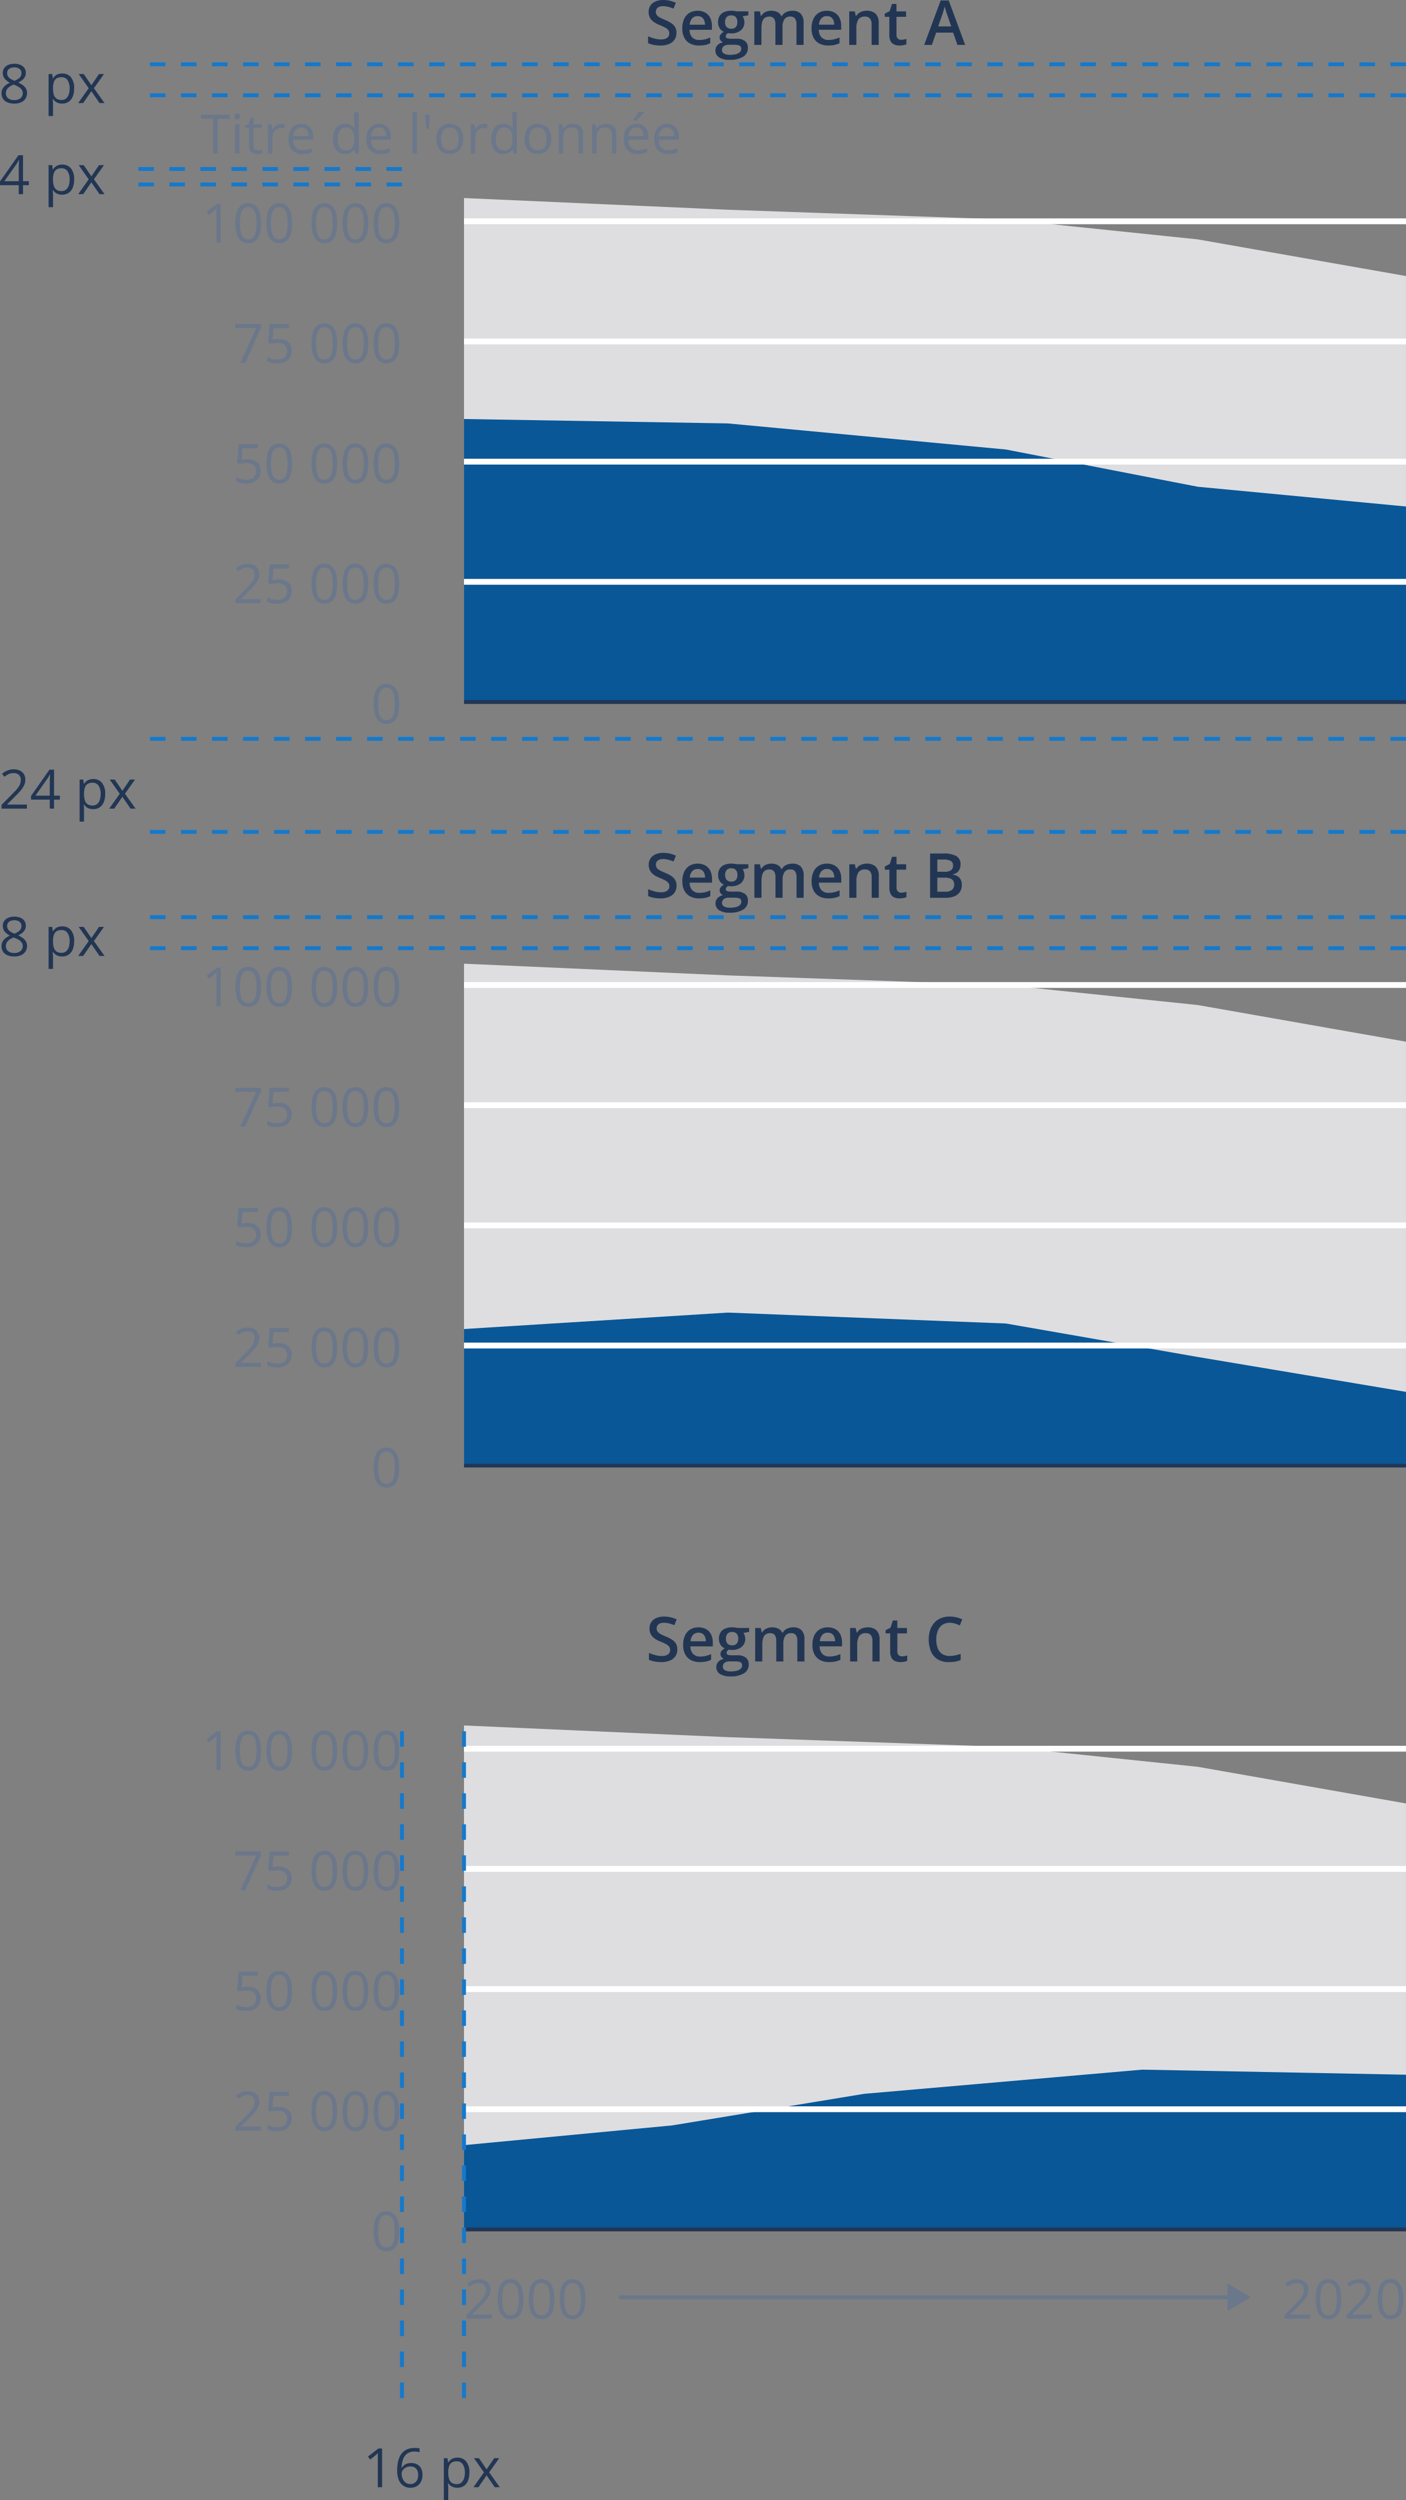
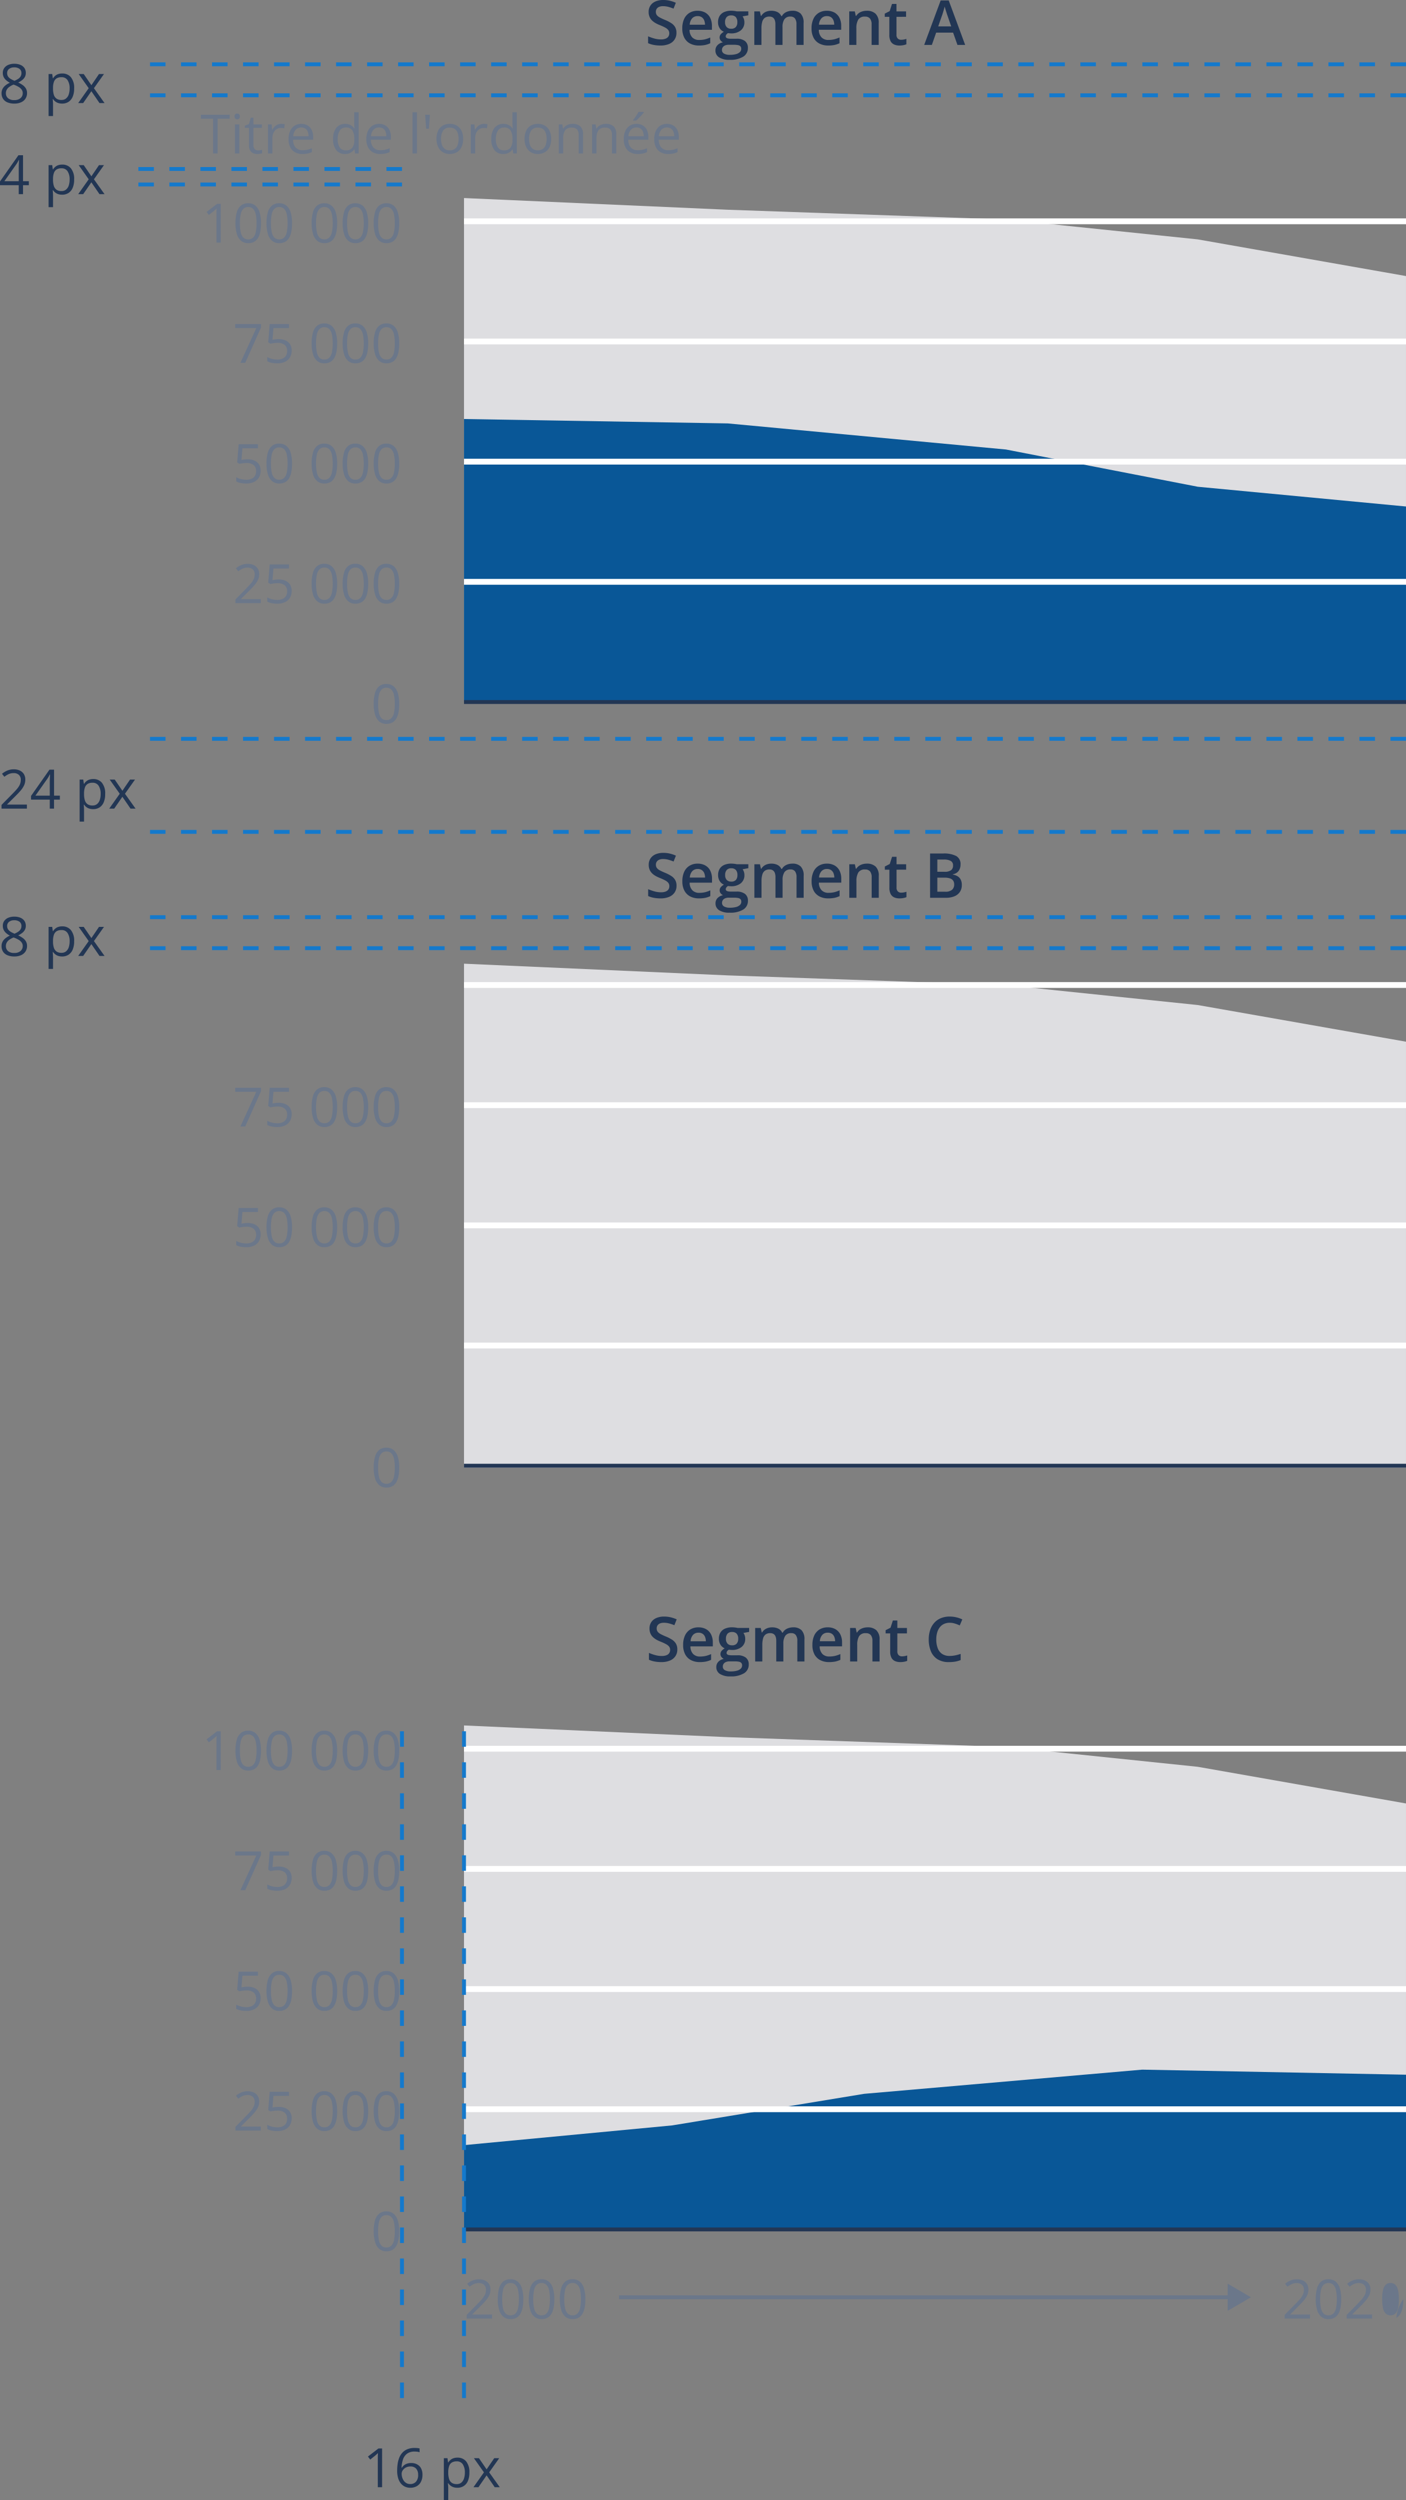
<svg xmlns="http://www.w3.org/2000/svg" width="362.701" height="644.936" viewBox="0 0 362.701 644.936">
  <rect x="0" y="0" width="362.701" height="644.936" fill="#808080" stroke="none" />
  <g id="Group_1916" data-name="Group 1916" transform="translate(-185.301 -6134.414)">
    <path id="Path_1875" data-name="Path 1875" d="M242.5-7.722,188.782-17.18,139.3-22.315,67.56-24.825-.5-27.844v130h243Z" transform="translate(305.5 6410.844)" fill="#dedee1" />
-     <path id="Path_1876" data-name="Path 1876" d="M242.5,54.934l-53.718-9L139.3,37.3,67.56,34.483-.5,38.722V74.033h243Z" transform="translate(305.5 6438.517)" fill="#095797" />
    <path id="Path_1882" data-name="Path 1882" d="M242.5-7.722,188.782-17.18,139.3-22.315,67.56-24.825-.5-27.844v130h243Z" transform="translate(305.5 6213.344)" fill="#dedee1" />
    <path id="Path_1883" data-name="Path 1883" d="M242.5-11.278l-53.718-5.094L139.3-25.979,67.56-32.707-.5-33.844V39.1h243Z" transform="translate(305.5 6276.344)" fill="#095797" />
    <path id="Path_2375" data-name="Path 2375" d="M7.239,0H.69V-.95L3.363-3.664Q4.108-4.416,4.618-5a5.07,5.07,0,0,0,.776-1.159A2.927,2.927,0,0,0,5.66-7.417a1.644,1.644,0,0,0-.5-1.3A1.914,1.914,0,0,0,3.835-9.16a3.1,3.1,0,0,0-1.271.246,5.536,5.536,0,0,0-1.135.7L.82-8.982a5.379,5.379,0,0,1,.865-.595,4.65,4.65,0,0,1,1-.41,4.226,4.226,0,0,1,1.145-.15,3.651,3.651,0,0,1,1.593.321A2.4,2.4,0,0,1,6.463-8.9a2.648,2.648,0,0,1,.366,1.415,3.467,3.467,0,0,1-.314,1.473,5.932,5.932,0,0,1-.882,1.347Q5.065-4,4.307-3.254L2.133-1.087v.048H7.239ZM15.3-5.011a11.549,11.549,0,0,1-.185,2.174,4.979,4.979,0,0,1-.581,1.62A2.7,2.7,0,0,1,13.508-.208,3.1,3.1,0,0,1,12,.137a2.775,2.775,0,0,1-1.842-.608,3.629,3.629,0,0,1-1.087-1.76,9.416,9.416,0,0,1-.359-2.779,10.228,10.228,0,0,1,.325-2.751,3.5,3.5,0,0,1,1.049-1.771A2.847,2.847,0,0,1,12-10.151a2.8,2.8,0,0,1,1.859.612,3.618,3.618,0,0,1,1.087,1.764A9.446,9.446,0,0,1,15.3-5.011Zm-5.448,0a10.689,10.689,0,0,0,.212,2.324A2.745,2.745,0,0,0,10.75-1.3,1.715,1.715,0,0,0,12-.834a1.722,1.722,0,0,0,1.248-.458,2.743,2.743,0,0,0,.69-1.388,10.563,10.563,0,0,0,.215-2.331,10.526,10.526,0,0,0-.212-2.3,2.8,2.8,0,0,0-.684-1.395A1.707,1.707,0,0,0,12-9.174a1.707,1.707,0,0,0-1.258.468,2.783,2.783,0,0,0-.68,1.395A10.693,10.693,0,0,0,9.851-5.011Zm13.453,0a11.549,11.549,0,0,1-.185,2.174,4.979,4.979,0,0,1-.581,1.62A2.7,2.7,0,0,1,21.513-.208,3.1,3.1,0,0,1,20,.137,2.775,2.775,0,0,1,18.16-.472a3.629,3.629,0,0,1-1.087-1.76,9.416,9.416,0,0,1-.359-2.779,10.228,10.228,0,0,1,.325-2.751,3.5,3.5,0,0,1,1.049-1.771A2.847,2.847,0,0,1,20-10.151a2.8,2.8,0,0,1,1.859.612,3.618,3.618,0,0,1,1.087,1.764A9.447,9.447,0,0,1,23.3-5.011Zm-5.448,0a10.689,10.689,0,0,0,.212,2.324A2.745,2.745,0,0,0,18.754-1.3,1.715,1.715,0,0,0,20-.834a1.722,1.722,0,0,0,1.248-.458,2.743,2.743,0,0,0,.69-1.388,10.563,10.563,0,0,0,.215-2.331,10.526,10.526,0,0,0-.212-2.3,2.8,2.8,0,0,0-.684-1.395A1.707,1.707,0,0,0,20-9.174a1.707,1.707,0,0,0-1.258.468,2.783,2.783,0,0,0-.68,1.395A10.693,10.693,0,0,0,17.855-5.011Zm13.453,0a11.549,11.549,0,0,1-.185,2.174,4.979,4.979,0,0,1-.581,1.62A2.7,2.7,0,0,1,29.518-.208a3.1,3.1,0,0,1-1.511.345,2.775,2.775,0,0,1-1.842-.608,3.629,3.629,0,0,1-1.087-1.76,9.416,9.416,0,0,1-.359-2.779,10.228,10.228,0,0,1,.325-2.751,3.5,3.5,0,0,1,1.049-1.771,2.847,2.847,0,0,1,1.914-.619,2.8,2.8,0,0,1,1.859.612,3.618,3.618,0,0,1,1.087,1.764A9.447,9.447,0,0,1,31.309-5.011Zm-5.448,0a10.689,10.689,0,0,0,.212,2.324A2.745,2.745,0,0,0,26.759-1.3a1.715,1.715,0,0,0,1.248.461,1.722,1.722,0,0,0,1.248-.458,2.743,2.743,0,0,0,.69-1.388,10.563,10.563,0,0,0,.215-2.331,10.526,10.526,0,0,0-.212-2.3,2.8,2.8,0,0,0-.684-1.395,1.707,1.707,0,0,0-1.258-.468,1.707,1.707,0,0,0-1.258.468,2.783,2.783,0,0,0-.68,1.395A10.693,10.693,0,0,0,25.86-5.011Z" transform="translate(305 6732.5)" fill="#6b778a" />
-     <path id="Path_2376" data-name="Path 2376" d="M7.239,0H.69V-.95L3.363-3.664Q4.108-4.416,4.618-5a5.07,5.07,0,0,0,.776-1.159A2.927,2.927,0,0,0,5.66-7.417a1.644,1.644,0,0,0-.5-1.3A1.914,1.914,0,0,0,3.835-9.16a3.1,3.1,0,0,0-1.271.246,5.536,5.536,0,0,0-1.135.7L.82-8.982a5.379,5.379,0,0,1,.865-.595,4.65,4.65,0,0,1,1-.41,4.226,4.226,0,0,1,1.145-.15,3.651,3.651,0,0,1,1.593.321A2.4,2.4,0,0,1,6.463-8.9a2.648,2.648,0,0,1,.366,1.415,3.467,3.467,0,0,1-.314,1.473,5.932,5.932,0,0,1-.882,1.347Q5.065-4,4.307-3.254L2.133-1.087v.048H7.239ZM15.3-5.011a11.549,11.549,0,0,1-.185,2.174,4.979,4.979,0,0,1-.581,1.62A2.7,2.7,0,0,1,13.508-.208,3.1,3.1,0,0,1,12,.137a2.775,2.775,0,0,1-1.842-.608,3.629,3.629,0,0,1-1.087-1.76,9.416,9.416,0,0,1-.359-2.779,10.228,10.228,0,0,1,.325-2.751,3.5,3.5,0,0,1,1.049-1.771A2.847,2.847,0,0,1,12-10.151a2.8,2.8,0,0,1,1.859.612,3.618,3.618,0,0,1,1.087,1.764A9.446,9.446,0,0,1,15.3-5.011Zm-5.448,0a10.689,10.689,0,0,0,.212,2.324A2.745,2.745,0,0,0,10.75-1.3,1.715,1.715,0,0,0,12-.834a1.722,1.722,0,0,0,1.248-.458,2.743,2.743,0,0,0,.69-1.388,10.563,10.563,0,0,0,.215-2.331,10.526,10.526,0,0,0-.212-2.3,2.8,2.8,0,0,0-.684-1.395A1.707,1.707,0,0,0,12-9.174a1.707,1.707,0,0,0-1.258.468,2.783,2.783,0,0,0-.68,1.395A10.693,10.693,0,0,0,9.851-5.011ZM23.249,0H16.7V-.95l2.673-2.714q.745-.752,1.254-1.34A5.07,5.07,0,0,0,21.4-6.163a2.927,2.927,0,0,0,.267-1.254,1.644,1.644,0,0,0-.5-1.3,1.914,1.914,0,0,0-1.323-.448,3.1,3.1,0,0,0-1.271.246,5.536,5.536,0,0,0-1.135.7l-.608-.766a5.379,5.379,0,0,1,.865-.595,4.65,4.65,0,0,1,1-.41,4.226,4.226,0,0,1,1.145-.15,3.651,3.651,0,0,1,1.593.321,2.4,2.4,0,0,1,1.036.916,2.648,2.648,0,0,1,.366,1.415,3.467,3.467,0,0,1-.314,1.473,5.932,5.932,0,0,1-.882,1.347Q21.075-4,20.316-3.254L18.143-1.087v.048h5.106Zm8.06-5.011a11.549,11.549,0,0,1-.185,2.174,4.979,4.979,0,0,1-.581,1.62A2.7,2.7,0,0,1,29.518-.208a3.1,3.1,0,0,1-1.511.345,2.775,2.775,0,0,1-1.842-.608,3.629,3.629,0,0,1-1.087-1.76,9.416,9.416,0,0,1-.359-2.779,10.228,10.228,0,0,1,.325-2.751,3.5,3.5,0,0,1,1.049-1.771,2.847,2.847,0,0,1,1.914-.619,2.8,2.8,0,0,1,1.859.612,3.618,3.618,0,0,1,1.087,1.764A9.447,9.447,0,0,1,31.309-5.011Zm-5.448,0a10.689,10.689,0,0,0,.212,2.324A2.745,2.745,0,0,0,26.759-1.3a1.715,1.715,0,0,0,1.248.461,1.722,1.722,0,0,0,1.248-.458,2.743,2.743,0,0,0,.69-1.388,10.563,10.563,0,0,0,.215-2.331,10.526,10.526,0,0,0-.212-2.3,2.8,2.8,0,0,0-.684-1.395,1.707,1.707,0,0,0-1.258-.468,1.707,1.707,0,0,0-1.258.468,2.783,2.783,0,0,0-.68,1.395A10.693,10.693,0,0,0,25.86-5.011Z" transform="translate(516 6732.5)" fill="#6b778a" />
+     <path id="Path_2376" data-name="Path 2376" d="M7.239,0H.69V-.95L3.363-3.664Q4.108-4.416,4.618-5a5.07,5.07,0,0,0,.776-1.159A2.927,2.927,0,0,0,5.66-7.417a1.644,1.644,0,0,0-.5-1.3A1.914,1.914,0,0,0,3.835-9.16a3.1,3.1,0,0,0-1.271.246,5.536,5.536,0,0,0-1.135.7L.82-8.982a5.379,5.379,0,0,1,.865-.595,4.65,4.65,0,0,1,1-.41,4.226,4.226,0,0,1,1.145-.15,3.651,3.651,0,0,1,1.593.321A2.4,2.4,0,0,1,6.463-8.9a2.648,2.648,0,0,1,.366,1.415,3.467,3.467,0,0,1-.314,1.473,5.932,5.932,0,0,1-.882,1.347Q5.065-4,4.307-3.254L2.133-1.087v.048H7.239ZM15.3-5.011a11.549,11.549,0,0,1-.185,2.174,4.979,4.979,0,0,1-.581,1.62A2.7,2.7,0,0,1,13.508-.208,3.1,3.1,0,0,1,12,.137a2.775,2.775,0,0,1-1.842-.608,3.629,3.629,0,0,1-1.087-1.76,9.416,9.416,0,0,1-.359-2.779,10.228,10.228,0,0,1,.325-2.751,3.5,3.5,0,0,1,1.049-1.771A2.847,2.847,0,0,1,12-10.151a2.8,2.8,0,0,1,1.859.612,3.618,3.618,0,0,1,1.087,1.764A9.446,9.446,0,0,1,15.3-5.011Zm-5.448,0a10.689,10.689,0,0,0,.212,2.324A2.745,2.745,0,0,0,10.75-1.3,1.715,1.715,0,0,0,12-.834a1.722,1.722,0,0,0,1.248-.458,2.743,2.743,0,0,0,.69-1.388,10.563,10.563,0,0,0,.215-2.331,10.526,10.526,0,0,0-.212-2.3,2.8,2.8,0,0,0-.684-1.395A1.707,1.707,0,0,0,12-9.174a1.707,1.707,0,0,0-1.258.468,2.783,2.783,0,0,0-.68,1.395A10.693,10.693,0,0,0,9.851-5.011ZM23.249,0H16.7V-.95l2.673-2.714q.745-.752,1.254-1.34A5.07,5.07,0,0,0,21.4-6.163a2.927,2.927,0,0,0,.267-1.254,1.644,1.644,0,0,0-.5-1.3,1.914,1.914,0,0,0-1.323-.448,3.1,3.1,0,0,0-1.271.246,5.536,5.536,0,0,0-1.135.7l-.608-.766a5.379,5.379,0,0,1,.865-.595,4.65,4.65,0,0,1,1-.41,4.226,4.226,0,0,1,1.145-.15,3.651,3.651,0,0,1,1.593.321,2.4,2.4,0,0,1,1.036.916,2.648,2.648,0,0,1,.366,1.415,3.467,3.467,0,0,1-.314,1.473,5.932,5.932,0,0,1-.882,1.347Q21.075-4,20.316-3.254L18.143-1.087v.048h5.106Zm8.06-5.011a11.549,11.549,0,0,1-.185,2.174,4.979,4.979,0,0,1-.581,1.62A2.7,2.7,0,0,1,29.518-.208A9.447,9.447,0,0,1,31.309-5.011Zm-5.448,0a10.689,10.689,0,0,0,.212,2.324A2.745,2.745,0,0,0,26.759-1.3a1.715,1.715,0,0,0,1.248.461,1.722,1.722,0,0,0,1.248-.458,2.743,2.743,0,0,0,.69-1.388,10.563,10.563,0,0,0,.215-2.331,10.526,10.526,0,0,0-.212-2.3,2.8,2.8,0,0,0-.684-1.395,1.707,1.707,0,0,0-1.258-.468,1.707,1.707,0,0,0-1.258.468,2.783,2.783,0,0,0-.68,1.395A10.693,10.693,0,0,0,25.86-5.011Z" transform="translate(516 6732.5)" fill="#6b778a" />
    <path id="Path_1891" data-name="Path 1891" d="M16029.42,842h-160v-1h160Z" transform="translate(-15524.42 5885.5)" fill="#6b778a" />
    <path id="Path_2377" data-name="Path 2377" d="M3.5,0,7,6H0Z" transform="translate(508 6723.5) rotate(90)" fill="#6b778a" />
    <path id="Path_2378" data-name="Path 2378" d="M-32.975-3.105a3.033,3.033,0,0,1-.5,1.748A3.148,3.148,0,0,1-34.895-.234,5.655,5.655,0,0,1-37.1.156,9.785,9.785,0,0,1-38.3.086a7.822,7.822,0,0,1-1.074-.205,5.373,5.373,0,0,1-.92-.334V-2.215a13.254,13.254,0,0,0,1.559.549,6.28,6.28,0,0,0,1.75.248,3.24,3.24,0,0,0,1.205-.193,1.507,1.507,0,0,0,.715-.547,1.465,1.465,0,0,0,.236-.834A1.349,1.349,0,0,0-35.1-3.85a2.566,2.566,0,0,0-.824-.645,14.437,14.437,0,0,0-1.383-.631,8.665,8.665,0,0,1-1.074-.512,4.343,4.343,0,0,1-.91-.68,2.866,2.866,0,0,1-.629-.928,3.176,3.176,0,0,1-.23-1.26,2.887,2.887,0,0,1,.467-1.658,2.963,2.963,0,0,1,1.314-1.057,4.939,4.939,0,0,1,1.977-.367,7.28,7.28,0,0,1,1.7.189,8.978,8.978,0,0,1,1.559.529l-.6,1.512A10.927,10.927,0,0,0-35.1-9.818a5.263,5.263,0,0,0-1.35-.174,2.513,2.513,0,0,0-1.006.18,1.392,1.392,0,0,0-.627.506,1.363,1.363,0,0,0-.215.768,1.392,1.392,0,0,0,.246.842,2.272,2.272,0,0,0,.766.621,14.33,14.33,0,0,0,1.34.623,9.993,9.993,0,0,1,1.6.82,3.111,3.111,0,0,1,1.014,1.027A2.92,2.92,0,0,1-32.975-3.105Zm5.457-5.7a3.919,3.919,0,0,1,1.98.475,3.178,3.178,0,0,1,1.273,1.352,4.58,4.58,0,0,1,.445,2.1v.98h-5.773a2.817,2.817,0,0,0,.678,1.939,2.376,2.376,0,0,0,1.811.682,6.31,6.31,0,0,0,1.484-.16,7.831,7.831,0,0,0,1.363-.477V-.43a5.977,5.977,0,0,1-1.32.445,7.967,7.967,0,0,1-1.609.141,4.845,4.845,0,0,1-2.238-.494A3.524,3.524,0,0,1-30.93-1.816a5.024,5.024,0,0,1-.541-2.445,5.633,5.633,0,0,1,.492-2.473A3.54,3.54,0,0,1-29.6-8.279,3.988,3.988,0,0,1-27.518-8.809Zm0,1.379a1.853,1.853,0,0,0-1.4.563,2.645,2.645,0,0,0-.631,1.648h3.938a3.065,3.065,0,0,0-.215-1.146,1.716,1.716,0,0,0-.623-.781A1.853,1.853,0,0,0-27.518-7.43Zm8.242,11.273a4.816,4.816,0,0,1-2.7-.633,2.019,2.019,0,0,1-.939-1.773A1.928,1.928,0,0,1-22.41.09a2.655,2.655,0,0,1,1.432-.758,1.559,1.559,0,0,1-.607-.49,1.183,1.183,0,0,1-.256-.736,1.283,1.283,0,0,1,.275-.828,3.025,3.025,0,0,1,.818-.668,2.329,2.329,0,0,1-1.09-.939,2.826,2.826,0,0,1-.41-1.533,3.025,3.025,0,0,1,.4-1.6,2.559,2.559,0,0,1,1.164-1.008,4.455,4.455,0,0,1,1.854-.348q.234,0,.51.025t.516.063a3.313,3.313,0,0,1,.365.072h2.992v1.023l-1.473.273a2.522,2.522,0,0,1,.336.676,2.617,2.617,0,0,1,.125.824,2.6,2.6,0,0,1-.924,2.113,3.872,3.872,0,0,1-2.553.77,7.193,7.193,0,0,1-.758-.062,1.463,1.463,0,0,0-.428.383.78.78,0,0,0-.146.461.434.434,0,0,0,.148.342.965.965,0,0,0,.439.193,3.458,3.458,0,0,0,.713.063h1.5A3.4,3.4,0,0,1-15.3-1a2.125,2.125,0,0,1,.75,1.762A2.569,2.569,0,0,1-15.77,3.043,6.382,6.382,0,0,1-19.275,3.844Zm.07-1.285a5.953,5.953,0,0,0,1.613-.187,2.2,2.2,0,0,0,.994-.535,1.147,1.147,0,0,0,.338-.828.912.912,0,0,0-.213-.648,1.153,1.153,0,0,0-.633-.311,5.476,5.476,0,0,0-1.049-.084h-1.359a2.338,2.338,0,0,0-.9.16,1.36,1.36,0,0,0-.605.463,1.225,1.225,0,0,0-.217.732,1.016,1.016,0,0,0,.529.916A2.893,2.893,0,0,0-19.205,2.559Zm.359-6.734a1.509,1.509,0,0,0,1.191-.441,1.819,1.819,0,0,0,.391-1.246,1.887,1.887,0,0,0-.4-1.312,1.533,1.533,0,0,0-1.189-.437,1.51,1.51,0,0,0-1.178.445,1.9,1.9,0,0,0-.4,1.316,1.76,1.76,0,0,0,.4,1.234A1.528,1.528,0,0,0-18.846-4.176ZM-3.107-8.809a2.946,2.946,0,0,1,2.189.75,3.325,3.325,0,0,1,.74,2.406V0H-2.014V-5.324A2.407,2.407,0,0,0-2.4-6.811a1.377,1.377,0,0,0-1.162-.5,1.774,1.774,0,0,0-1.574.7,3.561,3.561,0,0,0-.48,2.025V0H-7.451V-5.324a3.089,3.089,0,0,0-.17-1.1,1.324,1.324,0,0,0-.512-.662A1.574,1.574,0,0,0-9-7.309a1.937,1.937,0,0,0-1.205.342,1.89,1.89,0,0,0-.643,1.01,5.905,5.905,0,0,0-.2,1.637V0h-1.84V-8.648h1.434l.258,1.164h.1a2.431,2.431,0,0,1,.658-.742,2.833,2.833,0,0,1,.881-.437,3.506,3.506,0,0,1,1.008-.145,3.573,3.573,0,0,1,1.633.338A2.153,2.153,0,0,1-5.92-7.434h.141A2.472,2.472,0,0,1-4.648-8.475,3.638,3.638,0,0,1-3.107-8.809Zm8.934,0a3.919,3.919,0,0,1,1.98.475A3.178,3.178,0,0,1,9.08-6.982a4.58,4.58,0,0,1,.445,2.1v.98H3.752A2.817,2.817,0,0,0,4.43-1.967a2.376,2.376,0,0,0,1.811.682,6.31,6.31,0,0,0,1.484-.16,7.831,7.831,0,0,0,1.363-.477V-.43a5.977,5.977,0,0,1-1.32.445A7.967,7.967,0,0,1,6.158.156,4.845,4.845,0,0,1,3.92-.338,3.524,3.524,0,0,1,2.414-1.816a5.024,5.024,0,0,1-.541-2.445,5.633,5.633,0,0,1,.492-2.473A3.54,3.54,0,0,1,3.746-8.279,3.988,3.988,0,0,1,5.826-8.809Zm0,1.379a1.853,1.853,0,0,0-1.4.563,2.645,2.645,0,0,0-.631,1.648H7.729a3.065,3.065,0,0,0-.215-1.146,1.716,1.716,0,0,0-.623-.781A1.853,1.853,0,0,0,5.826-7.43ZM16.1-8.809a3.23,3.23,0,0,1,2.277.754A3.153,3.153,0,0,1,19.2-5.637V0H17.365V-5.3A2.335,2.335,0,0,0,16.951-6.8a1.562,1.562,0,0,0-1.281-.5,1.9,1.9,0,0,0-1.746.773A4.218,4.218,0,0,0,13.436-4.3V0H11.6V-8.648h1.434l.258,1.176h.1a2.491,2.491,0,0,1,.7-.748,3.074,3.074,0,0,1,.938-.441A3.947,3.947,0,0,1,16.1-8.809Zm8.879,7.484a3.832,3.832,0,0,0,.709-.066,4.755,4.755,0,0,0,.643-.164V-.164a3.6,3.6,0,0,1-.789.229,5.425,5.425,0,0,1-1.012.092A3.384,3.384,0,0,1,23.215-.09a1.911,1.911,0,0,1-.932-.846A3.369,3.369,0,0,1,21.939-2.6V-7.246H20.76v-.82l1.27-.652.6-1.852h1.152v1.922H26.26v1.4H23.783v4.625a1.31,1.31,0,0,0,.328.975A1.189,1.189,0,0,0,24.982-1.324ZM37.3-9.992a3.463,3.463,0,0,0-1.465.3,2.951,2.951,0,0,0-1.09.857,3.948,3.948,0,0,0-.68,1.354A6.294,6.294,0,0,0,33.83-5.7a6.248,6.248,0,0,0,.375,2.281,3.059,3.059,0,0,0,1.139,1.471,3.4,3.4,0,0,0,1.936.514A6.965,6.965,0,0,0,38.7-1.576a12.72,12.72,0,0,0,1.418-.385V-.367a7.192,7.192,0,0,1-1.4.4,9.562,9.562,0,0,1-1.641.125A5.357,5.357,0,0,1,34.166-.57a4.394,4.394,0,0,1-1.717-2.045,7.821,7.821,0,0,1-.564-3.1,7.494,7.494,0,0,1,.357-2.373,5.329,5.329,0,0,1,1.047-1.861,4.627,4.627,0,0,1,1.7-1.213,5.9,5.9,0,0,1,2.318-.428A7.422,7.422,0,0,1,39-11.393a7.313,7.313,0,0,1,1.545.541L39.885-9.3a10.144,10.144,0,0,0-1.244-.482A4.436,4.436,0,0,0,37.3-9.992Z" transform="translate(393 6563)" fill="#223654" />
    <path id="Path_2379" data-name="Path 2379" d="M-33.178-3.105a3.033,3.033,0,0,1-.5,1.748A3.148,3.148,0,0,1-35.1-.234a5.655,5.655,0,0,1-2.209.391A9.785,9.785,0,0,1-38.5.086a7.822,7.822,0,0,1-1.074-.205,5.373,5.373,0,0,1-.92-.334V-2.215a13.254,13.254,0,0,0,1.559.549,6.28,6.28,0,0,0,1.75.248,3.24,3.24,0,0,0,1.205-.193,1.507,1.507,0,0,0,.715-.547,1.465,1.465,0,0,0,.236-.834A1.349,1.349,0,0,0-35.3-3.85a2.566,2.566,0,0,0-.824-.645,14.437,14.437,0,0,0-1.383-.631,8.665,8.665,0,0,1-1.074-.512,4.343,4.343,0,0,1-.91-.68,2.866,2.866,0,0,1-.629-.928,3.176,3.176,0,0,1-.23-1.26,2.887,2.887,0,0,1,.467-1.658,2.963,2.963,0,0,1,1.314-1.057,4.939,4.939,0,0,1,1.977-.367,7.28,7.28,0,0,1,1.7.189,8.978,8.978,0,0,1,1.559.529l-.6,1.512A10.927,10.927,0,0,0-35.3-9.818a5.263,5.263,0,0,0-1.35-.174,2.513,2.513,0,0,0-1.006.18,1.392,1.392,0,0,0-.627.506,1.363,1.363,0,0,0-.215.768,1.392,1.392,0,0,0,.246.842,2.272,2.272,0,0,0,.766.621,14.33,14.33,0,0,0,1.34.623,9.993,9.993,0,0,1,1.6.82,3.111,3.111,0,0,1,1.014,1.027A2.92,2.92,0,0,1-33.178-3.105Zm5.457-5.7a3.919,3.919,0,0,1,1.98.475,3.178,3.178,0,0,1,1.273,1.352,4.58,4.58,0,0,1,.445,2.1v.98h-5.773a2.817,2.817,0,0,0,.678,1.939,2.376,2.376,0,0,0,1.811.682,6.31,6.31,0,0,0,1.484-.16,7.831,7.831,0,0,0,1.363-.477V-.43a5.977,5.977,0,0,1-1.32.445,7.967,7.967,0,0,1-1.609.141,4.845,4.845,0,0,1-2.238-.494,3.524,3.524,0,0,1-1.506-1.479,5.024,5.024,0,0,1-.541-2.445,5.633,5.633,0,0,1,.492-2.473A3.54,3.54,0,0,1-29.8-8.279,3.988,3.988,0,0,1-27.721-8.809Zm0,1.379a1.853,1.853,0,0,0-1.4.563,2.645,2.645,0,0,0-.631,1.648h3.938a3.065,3.065,0,0,0-.215-1.146,1.716,1.716,0,0,0-.623-.781A1.853,1.853,0,0,0-27.721-7.43Zm8.242,11.273a4.816,4.816,0,0,1-2.7-.633,2.019,2.019,0,0,1-.939-1.773,1.928,1.928,0,0,1,.5-1.348,2.655,2.655,0,0,1,1.432-.758,1.559,1.559,0,0,1-.607-.49,1.183,1.183,0,0,1-.256-.736,1.283,1.283,0,0,1,.275-.828,3.025,3.025,0,0,1,.818-.668,2.329,2.329,0,0,1-1.09-.939,2.826,2.826,0,0,1-.41-1.533,3.025,3.025,0,0,1,.4-1.6,2.559,2.559,0,0,1,1.164-1.008,4.455,4.455,0,0,1,1.854-.348q.234,0,.51.025t.516.063a3.313,3.313,0,0,1,.365.072h2.992v1.023l-1.473.273a2.522,2.522,0,0,1,.336.676,2.617,2.617,0,0,1,.125.824,2.6,2.6,0,0,1-.924,2.113,3.872,3.872,0,0,1-2.553.77,7.193,7.193,0,0,1-.758-.062,1.463,1.463,0,0,0-.428.383.78.78,0,0,0-.146.461.434.434,0,0,0,.148.342.965.965,0,0,0,.439.193,3.458,3.458,0,0,0,.713.063h1.5a3.4,3.4,0,0,1,2.168.6,2.125,2.125,0,0,1,.75,1.762,2.569,2.569,0,0,1-1.217,2.277A6.382,6.382,0,0,1-19.479,3.844Zm.07-1.285a5.953,5.953,0,0,0,1.613-.187,2.2,2.2,0,0,0,.994-.535,1.147,1.147,0,0,0,.338-.828.912.912,0,0,0-.213-.648,1.153,1.153,0,0,0-.633-.311,5.476,5.476,0,0,0-1.049-.084h-1.359a2.338,2.338,0,0,0-.9.16,1.36,1.36,0,0,0-.605.463,1.225,1.225,0,0,0-.217.732,1.016,1.016,0,0,0,.529.916A2.893,2.893,0,0,0-19.408,2.559Zm.359-6.734a1.509,1.509,0,0,0,1.191-.441,1.819,1.819,0,0,0,.391-1.246,1.887,1.887,0,0,0-.4-1.312,1.533,1.533,0,0,0-1.189-.437,1.51,1.51,0,0,0-1.178.445,1.9,1.9,0,0,0-.4,1.316,1.76,1.76,0,0,0,.4,1.234A1.528,1.528,0,0,0-19.049-4.176ZM-3.311-8.809a2.946,2.946,0,0,1,2.189.75,3.325,3.325,0,0,1,.74,2.406V0H-2.217V-5.324A2.407,2.407,0,0,0-2.6-6.811a1.377,1.377,0,0,0-1.162-.5,1.774,1.774,0,0,0-1.574.7,3.561,3.561,0,0,0-.48,2.025V0H-7.654V-5.324a3.089,3.089,0,0,0-.17-1.1,1.324,1.324,0,0,0-.512-.662,1.574,1.574,0,0,0-.869-.221,1.937,1.937,0,0,0-1.205.342,1.89,1.89,0,0,0-.643,1.01,5.905,5.905,0,0,0-.2,1.637V0h-1.84V-8.648h1.434l.258,1.164h.1a2.431,2.431,0,0,1,.658-.742,2.833,2.833,0,0,1,.881-.437,3.506,3.506,0,0,1,1.008-.145,3.573,3.573,0,0,1,1.633.338,2.153,2.153,0,0,1,.992,1.037h.141A2.472,2.472,0,0,1-4.852-8.475,3.638,3.638,0,0,1-3.311-8.809Zm8.934,0a3.919,3.919,0,0,1,1.98.475A3.178,3.178,0,0,1,8.877-6.982a4.58,4.58,0,0,1,.445,2.1v.98H3.549a2.817,2.817,0,0,0,.678,1.939,2.376,2.376,0,0,0,1.811.682,6.31,6.31,0,0,0,1.484-.16,7.831,7.831,0,0,0,1.363-.477V-.43a5.977,5.977,0,0,1-1.32.445A7.967,7.967,0,0,1,5.955.156,4.845,4.845,0,0,1,3.717-.338,3.524,3.524,0,0,1,2.211-1.816,5.024,5.024,0,0,1,1.67-4.262a5.633,5.633,0,0,1,.492-2.473A3.54,3.54,0,0,1,3.543-8.279,3.988,3.988,0,0,1,5.623-8.809Zm0,1.379a1.853,1.853,0,0,0-1.4.563,2.645,2.645,0,0,0-.631,1.648H7.525a3.065,3.065,0,0,0-.215-1.146,1.716,1.716,0,0,0-.623-.781A1.853,1.853,0,0,0,5.623-7.43ZM15.9-8.809a3.23,3.23,0,0,1,2.277.754,3.153,3.153,0,0,1,.816,2.418V0H17.162V-5.3A2.335,2.335,0,0,0,16.748-6.8a1.562,1.562,0,0,0-1.281-.5,1.9,1.9,0,0,0-1.746.773A4.218,4.218,0,0,0,13.232-4.3V0h-1.84V-8.648h1.434l.258,1.176h.1a2.491,2.491,0,0,1,.7-.748,3.074,3.074,0,0,1,.938-.441A3.947,3.947,0,0,1,15.9-8.809Zm8.879,7.484a3.832,3.832,0,0,0,.709-.066,4.755,4.755,0,0,0,.643-.164V-.164a3.6,3.6,0,0,1-.789.229A5.425,5.425,0,0,1,24.33.156,3.384,3.384,0,0,1,23.012-.09a1.911,1.911,0,0,1-.932-.846A3.369,3.369,0,0,1,21.736-2.6V-7.246h-1.18v-.82l1.27-.652.6-1.852H23.58v1.922h2.477v1.4H23.58v4.625a1.31,1.31,0,0,0,.328.975A1.189,1.189,0,0,0,24.779-1.324Zm7.449-10.1h3.395a6.893,6.893,0,0,1,3.336.641,2.335,2.335,0,0,1,1.125,2.215,2.912,2.912,0,0,1-.23,1.182,2.189,2.189,0,0,1-.668.865,2.44,2.44,0,0,1-1.074.457v.078a3.612,3.612,0,0,1,1.18.416,2.149,2.149,0,0,1,.822.852,2.977,2.977,0,0,1,.3,1.436,3.1,3.1,0,0,1-.5,1.781A3.1,3.1,0,0,1,38.5-.383,5.618,5.618,0,0,1,36.33,0h-4.1ZM34.1-6.711h1.8a2.811,2.811,0,0,0,1.764-.412,1.49,1.49,0,0,0,.49-1.209,1.271,1.271,0,0,0-.582-1.174,3.652,3.652,0,0,0-1.848-.357H34.1Zm0,1.52v3.625H36.08a2.633,2.633,0,0,0,1.84-.51,1.814,1.814,0,0,0,.531-1.373,1.754,1.754,0,0,0-.236-.926,1.515,1.515,0,0,0-.775-.6,4.063,4.063,0,0,0-1.457-.213Z" transform="translate(393 6366)" fill="#223654" />
    <path id="Path_2380" data-name="Path 2380" d="M-33.2-3.105a3.033,3.033,0,0,1-.5,1.748A3.148,3.148,0,0,1-35.115-.234a5.655,5.655,0,0,1-2.209.391,9.785,9.785,0,0,1-1.193-.07,7.822,7.822,0,0,1-1.074-.205,5.373,5.373,0,0,1-.92-.334V-2.215a13.254,13.254,0,0,0,1.559.549,6.28,6.28,0,0,0,1.75.248A3.24,3.24,0,0,0-36-1.611a1.507,1.507,0,0,0,.715-.547,1.465,1.465,0,0,0,.236-.834,1.349,1.349,0,0,0-.273-.857,2.566,2.566,0,0,0-.824-.645,14.437,14.437,0,0,0-1.383-.631A8.665,8.665,0,0,1-38.6-5.637a4.343,4.343,0,0,1-.91-.68,2.866,2.866,0,0,1-.629-.928,3.176,3.176,0,0,1-.23-1.26,2.887,2.887,0,0,1,.467-1.658,2.963,2.963,0,0,1,1.314-1.057,4.939,4.939,0,0,1,1.977-.367,7.28,7.28,0,0,1,1.7.189,8.978,8.978,0,0,1,1.559.529l-.6,1.512a10.927,10.927,0,0,0-1.361-.463,5.263,5.263,0,0,0-1.35-.174,2.513,2.513,0,0,0-1.006.18,1.392,1.392,0,0,0-.627.506,1.363,1.363,0,0,0-.215.768,1.392,1.392,0,0,0,.246.842,2.272,2.272,0,0,0,.766.621,14.33,14.33,0,0,0,1.34.623,9.993,9.993,0,0,1,1.6.82,3.111,3.111,0,0,1,1.014,1.027A2.92,2.92,0,0,1-33.2-3.105Zm5.457-5.7a3.919,3.919,0,0,1,1.98.475,3.178,3.178,0,0,1,1.273,1.352,4.58,4.58,0,0,1,.445,2.1v.98h-5.773a2.817,2.817,0,0,0,.678,1.939,2.376,2.376,0,0,0,1.811.682,6.31,6.31,0,0,0,1.484-.16,7.831,7.831,0,0,0,1.363-.477V-.43A5.977,5.977,0,0,1-25.8.016a7.967,7.967,0,0,1-1.609.141,4.845,4.845,0,0,1-2.238-.494A3.524,3.524,0,0,1-31.15-1.816a5.024,5.024,0,0,1-.541-2.445A5.633,5.633,0,0,1-31.2-6.734a3.54,3.54,0,0,1,1.381-1.545A3.988,3.988,0,0,1-27.738-8.809Zm0,1.379a1.853,1.853,0,0,0-1.4.563,2.645,2.645,0,0,0-.631,1.648h3.938a3.065,3.065,0,0,0-.215-1.146,1.716,1.716,0,0,0-.623-.781A1.853,1.853,0,0,0-27.738-7.43ZM-19.5,3.844a4.816,4.816,0,0,1-2.7-.633,2.019,2.019,0,0,1-.939-1.773,1.928,1.928,0,0,1,.5-1.348A2.655,2.655,0,0,1-21.2-.668a1.559,1.559,0,0,1-.607-.49,1.183,1.183,0,0,1-.256-.736,1.283,1.283,0,0,1,.275-.828,3.025,3.025,0,0,1,.818-.668,2.329,2.329,0,0,1-1.09-.939,2.826,2.826,0,0,1-.41-1.533,3.025,3.025,0,0,1,.4-1.6A2.559,2.559,0,0,1-20.9-8.469a4.455,4.455,0,0,1,1.854-.348q.234,0,.51.025t.516.063a3.313,3.313,0,0,1,.365.072h2.992v1.023l-1.473.273a2.522,2.522,0,0,1,.336.676,2.617,2.617,0,0,1,.125.824A2.6,2.6,0,0,1-16.6-3.746a3.872,3.872,0,0,1-2.553.77,7.193,7.193,0,0,1-.758-.062,1.463,1.463,0,0,0-.428.383.78.78,0,0,0-.146.461.434.434,0,0,0,.148.342.965.965,0,0,0,.439.193,3.458,3.458,0,0,0,.713.063h1.5a3.4,3.4,0,0,1,2.168.6,2.125,2.125,0,0,1,.75,1.762A2.569,2.569,0,0,1-15.99,3.043,6.382,6.382,0,0,1-19.5,3.844Zm.07-1.285a5.953,5.953,0,0,0,1.613-.187,2.2,2.2,0,0,0,.994-.535,1.147,1.147,0,0,0,.338-.828.912.912,0,0,0-.213-.648,1.153,1.153,0,0,0-.633-.311,5.476,5.476,0,0,0-1.049-.084h-1.359a2.338,2.338,0,0,0-.9.16,1.36,1.36,0,0,0-.605.463,1.225,1.225,0,0,0-.217.732,1.016,1.016,0,0,0,.529.916A2.893,2.893,0,0,0-19.426,2.559Zm.359-6.734a1.509,1.509,0,0,0,1.191-.441,1.819,1.819,0,0,0,.391-1.246,1.887,1.887,0,0,0-.4-1.312,1.533,1.533,0,0,0-1.189-.437,1.51,1.51,0,0,0-1.178.445,1.9,1.9,0,0,0-.4,1.316,1.76,1.76,0,0,0,.4,1.234A1.528,1.528,0,0,0-19.066-4.176ZM-3.328-8.809a2.946,2.946,0,0,1,2.189.75A3.325,3.325,0,0,1-.4-5.652V0H-2.234V-5.324a2.407,2.407,0,0,0-.385-1.486,1.377,1.377,0,0,0-1.162-.5,1.774,1.774,0,0,0-1.574.7,3.561,3.561,0,0,0-.48,2.025V0H-7.672V-5.324a3.089,3.089,0,0,0-.17-1.1,1.324,1.324,0,0,0-.512-.662,1.574,1.574,0,0,0-.869-.221,1.937,1.937,0,0,0-1.205.342,1.89,1.89,0,0,0-.643,1.01,5.905,5.905,0,0,0-.2,1.637V0h-1.84V-8.648h1.434l.258,1.164h.1a2.431,2.431,0,0,1,.658-.742,2.833,2.833,0,0,1,.881-.437,3.506,3.506,0,0,1,1.008-.145,3.573,3.573,0,0,1,1.633.338,2.153,2.153,0,0,1,.992,1.037H-6A2.472,2.472,0,0,1-4.869-8.475,3.638,3.638,0,0,1-3.328-8.809Zm8.934,0a3.919,3.919,0,0,1,1.98.475A3.178,3.178,0,0,1,8.859-6.982a4.58,4.58,0,0,1,.445,2.1v.98H3.531a2.817,2.817,0,0,0,.678,1.939,2.376,2.376,0,0,0,1.811.682A6.31,6.31,0,0,0,7.5-1.445a7.831,7.831,0,0,0,1.363-.477V-.43a5.977,5.977,0,0,1-1.32.445A7.967,7.967,0,0,1,5.938.156,4.845,4.845,0,0,1,3.7-.338,3.524,3.524,0,0,1,2.193-1.816a5.024,5.024,0,0,1-.541-2.445,5.633,5.633,0,0,1,.492-2.473A3.54,3.54,0,0,1,3.525-8.279,3.988,3.988,0,0,1,5.605-8.809Zm0,1.379a1.853,1.853,0,0,0-1.4.563A2.645,2.645,0,0,0,3.57-5.219H7.508a3.065,3.065,0,0,0-.215-1.146,1.716,1.716,0,0,0-.623-.781A1.853,1.853,0,0,0,5.605-7.43ZM15.883-8.809a3.23,3.23,0,0,1,2.277.754,3.153,3.153,0,0,1,.816,2.418V0H17.145V-5.3A2.335,2.335,0,0,0,16.73-6.8a1.562,1.562,0,0,0-1.281-.5,1.9,1.9,0,0,0-1.746.773A4.218,4.218,0,0,0,13.215-4.3V0h-1.84V-8.648h1.434l.258,1.176h.1a2.491,2.491,0,0,1,.7-.748,3.074,3.074,0,0,1,.938-.441A3.947,3.947,0,0,1,15.883-8.809Zm8.879,7.484a3.832,3.832,0,0,0,.709-.066,4.755,4.755,0,0,0,.643-.164V-.164a3.6,3.6,0,0,1-.789.229,5.425,5.425,0,0,1-1.012.092A3.384,3.384,0,0,1,22.994-.09a1.911,1.911,0,0,1-.932-.846A3.369,3.369,0,0,1,21.719-2.6V-7.246h-1.18v-.82l1.27-.652.6-1.852h1.152v1.922h2.477v1.4H23.563v4.625a1.31,1.31,0,0,0,.328.975A1.189,1.189,0,0,0,24.762-1.324ZM39.289,0,38.172-3.172H33.8L32.688,0H30.711l4.25-11.469h2.078L41.281,0ZM37.684-4.777,36.6-7.906q-.063-.2-.18-.572t-.236-.758q-.119-.389-.193-.654-.078.32-.191.715t-.219.74q-.105.346-.164.529l-1.09,3.129Z" transform="translate(393 6146)" fill="#223654" />
    <path id="Path_2381" data-name="Path 2381" d="M-.711-5.011A11.549,11.549,0,0,1-.9-2.837a4.979,4.979,0,0,1-.581,1.62A2.7,2.7,0,0,1-2.5-.208,3.1,3.1,0,0,1-4.013.137,2.775,2.775,0,0,1-5.855-.472a3.629,3.629,0,0,1-1.087-1.76A9.416,9.416,0,0,1-7.3-5.011a10.228,10.228,0,0,1,.325-2.751A3.5,3.5,0,0,1-5.927-9.533a2.847,2.847,0,0,1,1.914-.619,2.8,2.8,0,0,1,1.859.612A3.618,3.618,0,0,1-1.066-7.776,9.447,9.447,0,0,1-.711-5.011Zm-5.448,0a10.689,10.689,0,0,0,.212,2.324A2.745,2.745,0,0,0-5.26-1.3a1.715,1.715,0,0,0,1.248.461,1.722,1.722,0,0,0,1.248-.458,2.743,2.743,0,0,0,.69-1.388,10.563,10.563,0,0,0,.215-2.331,10.526,10.526,0,0,0-.212-2.3,2.8,2.8,0,0,0-.684-1.395,1.707,1.707,0,0,0-1.258-.468,1.707,1.707,0,0,0-1.258.468,2.783,2.783,0,0,0-.68,1.395A10.693,10.693,0,0,0-6.159-5.011Z" transform="translate(289 6715)" fill="#6b778a" />
    <path id="Path_2382" data-name="Path 2382" d="M-.711-5.011A11.549,11.549,0,0,1-.9-2.837a4.979,4.979,0,0,1-.581,1.62A2.7,2.7,0,0,1-2.5-.208,3.1,3.1,0,0,1-4.013.137,2.775,2.775,0,0,1-5.855-.472a3.629,3.629,0,0,1-1.087-1.76A9.416,9.416,0,0,1-7.3-5.011a10.228,10.228,0,0,1,.325-2.751A3.5,3.5,0,0,1-5.927-9.533a2.847,2.847,0,0,1,1.914-.619,2.8,2.8,0,0,1,1.859.612A3.618,3.618,0,0,1-1.066-7.776,9.447,9.447,0,0,1-.711-5.011Zm-5.448,0a10.689,10.689,0,0,0,.212,2.324A2.745,2.745,0,0,0-5.26-1.3a1.715,1.715,0,0,0,1.248.461,1.722,1.722,0,0,0,1.248-.458,2.743,2.743,0,0,0,.69-1.388,10.563,10.563,0,0,0,.215-2.331,10.526,10.526,0,0,0-.212-2.3,2.8,2.8,0,0,0-.684-1.395,1.707,1.707,0,0,0-1.258-.468,1.707,1.707,0,0,0-1.258.468,2.783,2.783,0,0,0-.68,1.395A10.693,10.693,0,0,0-6.159-5.011Z" transform="translate(289 6518)" fill="#6b778a" />
    <path id="Path_2383" data-name="Path 2383" d="M-.711-5.011A11.549,11.549,0,0,1-.9-2.837a4.979,4.979,0,0,1-.581,1.62A2.7,2.7,0,0,1-2.5-.208,3.1,3.1,0,0,1-4.013.137,2.775,2.775,0,0,1-5.855-.472a3.629,3.629,0,0,1-1.087-1.76A9.416,9.416,0,0,1-7.3-5.011a10.228,10.228,0,0,1,.325-2.751A3.5,3.5,0,0,1-5.927-9.533a2.847,2.847,0,0,1,1.914-.619,2.8,2.8,0,0,1,1.859.612A3.618,3.618,0,0,1-1.066-7.776,9.447,9.447,0,0,1-.711-5.011Zm-5.448,0a10.689,10.689,0,0,0,.212,2.324A2.745,2.745,0,0,0-5.26-1.3a1.715,1.715,0,0,0,1.248.461,1.722,1.722,0,0,0,1.248-.458,2.743,2.743,0,0,0,.69-1.388,10.563,10.563,0,0,0,.215-2.331,10.526,10.526,0,0,0-.212-2.3,2.8,2.8,0,0,0-.684-1.395,1.707,1.707,0,0,0-1.258-.468,1.707,1.707,0,0,0-1.258.468,2.783,2.783,0,0,0-.68,1.395A10.693,10.693,0,0,0-6.159-5.011Z" transform="translate(289 6321)" fill="#6b778a" />
    <path id="Path_2384" data-name="Path 2384" d="M-36.422,0h-6.549V-.95L-40.3-3.664q.745-.752,1.254-1.34a5.07,5.07,0,0,0,.776-1.159A2.927,2.927,0,0,0-38-7.417a1.644,1.644,0,0,0-.5-1.3,1.914,1.914,0,0,0-1.323-.448,3.1,3.1,0,0,0-1.271.246,5.536,5.536,0,0,0-1.135.7l-.608-.766a5.379,5.379,0,0,1,.865-.595,4.65,4.65,0,0,1,1-.41,4.226,4.226,0,0,1,1.145-.15,3.651,3.651,0,0,1,1.593.321A2.4,2.4,0,0,1-37.2-8.9a2.648,2.648,0,0,1,.366,1.415,3.467,3.467,0,0,1-.314,1.473,5.932,5.932,0,0,1-.882,1.347Q-38.6-4-39.354-3.254l-2.174,2.167v.048h5.106Zm4.614-6.111a4.21,4.21,0,0,1,1.771.345,2.643,2.643,0,0,1,1.166,1,2.928,2.928,0,0,1,.414,1.593A3.375,3.375,0,0,1-28.9-1.4,2.918,2.918,0,0,1-30.181-.263a4.58,4.58,0,0,1-2,.4A7.248,7.248,0,0,1-33.626,0a3.6,3.6,0,0,1-1.128-.41V-1.49a4.41,4.41,0,0,0,1.21.479,5.685,5.685,0,0,0,1.381.178,3.377,3.377,0,0,0,1.33-.243,1.918,1.918,0,0,0,.889-.738,2.269,2.269,0,0,0,.318-1.248A1.954,1.954,0,0,0-30.239-4.6a2.858,2.858,0,0,0-1.931-.543,6.983,6.983,0,0,0-.93.068,7.9,7.9,0,0,0-.834.15l-.574-.376.383-4.689h4.97v1.039h-4l-.253,3.015q.26-.055.67-.113A6.68,6.68,0,0,1-31.808-6.111Zm15.087,1.1a11.549,11.549,0,0,1-.185,2.174,4.979,4.979,0,0,1-.581,1.62A2.7,2.7,0,0,1-18.512-.208a3.1,3.1,0,0,1-1.511.345,2.775,2.775,0,0,1-1.842-.608,3.629,3.629,0,0,1-1.087-1.76,9.416,9.416,0,0,1-.359-2.779,10.228,10.228,0,0,1,.325-2.751,3.5,3.5,0,0,1,1.049-1.771,2.847,2.847,0,0,1,1.914-.619,2.8,2.8,0,0,1,1.859.612,3.618,3.618,0,0,1,1.087,1.764A9.447,9.447,0,0,1-16.721-5.011Zm-5.448,0a10.689,10.689,0,0,0,.212,2.324A2.745,2.745,0,0,0-21.27-1.3a1.715,1.715,0,0,0,1.248.461,1.722,1.722,0,0,0,1.248-.458,2.743,2.743,0,0,0,.69-1.388,10.563,10.563,0,0,0,.215-2.331,10.526,10.526,0,0,0-.212-2.3,2.8,2.8,0,0,0-.684-1.395,1.707,1.707,0,0,0-1.258-.468,1.707,1.707,0,0,0-1.258.468,2.783,2.783,0,0,0-.68,1.395A10.693,10.693,0,0,0-22.169-5.011Zm13.453,0A11.549,11.549,0,0,1-8.9-2.837a4.979,4.979,0,0,1-.581,1.62A2.7,2.7,0,0,1-10.507-.208a3.1,3.1,0,0,1-1.511.345A2.775,2.775,0,0,1-13.86-.472a3.629,3.629,0,0,1-1.087-1.76,9.416,9.416,0,0,1-.359-2.779,10.228,10.228,0,0,1,.325-2.751,3.5,3.5,0,0,1,1.049-1.771,2.847,2.847,0,0,1,1.914-.619,2.8,2.8,0,0,1,1.859.612A3.618,3.618,0,0,1-9.071-7.776,9.446,9.446,0,0,1-8.716-5.011Zm-5.448,0a10.689,10.689,0,0,0,.212,2.324A2.745,2.745,0,0,0-13.265-1.3a1.715,1.715,0,0,0,1.248.461,1.722,1.722,0,0,0,1.248-.458,2.743,2.743,0,0,0,.69-1.388,10.563,10.563,0,0,0,.215-2.331,10.526,10.526,0,0,0-.212-2.3,2.8,2.8,0,0,0-.684-1.395,1.707,1.707,0,0,0-1.258-.468,1.707,1.707,0,0,0-1.258.468,2.783,2.783,0,0,0-.68,1.395A10.693,10.693,0,0,0-14.164-5.011Zm13.453,0A11.549,11.549,0,0,1-.9-2.837a4.979,4.979,0,0,1-.581,1.62A2.7,2.7,0,0,1-2.5-.208,3.1,3.1,0,0,1-4.013.137,2.775,2.775,0,0,1-5.855-.472a3.629,3.629,0,0,1-1.087-1.76A9.416,9.416,0,0,1-7.3-5.011a10.228,10.228,0,0,1,.325-2.751A3.5,3.5,0,0,1-5.927-9.533a2.847,2.847,0,0,1,1.914-.619,2.8,2.8,0,0,1,1.859.612A3.618,3.618,0,0,1-1.066-7.776,9.447,9.447,0,0,1-.711-5.011Zm-5.448,0a10.689,10.689,0,0,0,.212,2.324A2.745,2.745,0,0,0-5.26-1.3a1.715,1.715,0,0,0,1.248.461,1.722,1.722,0,0,0,1.248-.458,2.743,2.743,0,0,0,.69-1.388,10.563,10.563,0,0,0,.215-2.331,10.526,10.526,0,0,0-.212-2.3,2.8,2.8,0,0,0-.684-1.395,1.707,1.707,0,0,0-1.258-.468,1.707,1.707,0,0,0-1.258.468,2.783,2.783,0,0,0-.68,1.395A10.693,10.693,0,0,0-6.159-5.011Z" transform="translate(289 6684)" fill="#6b778a" />
-     <path id="Path_2385" data-name="Path 2385" d="M-36.422,0h-6.549V-.95L-40.3-3.664q.745-.752,1.254-1.34a5.07,5.07,0,0,0,.776-1.159A2.927,2.927,0,0,0-38-7.417a1.644,1.644,0,0,0-.5-1.3,1.914,1.914,0,0,0-1.323-.448,3.1,3.1,0,0,0-1.271.246,5.536,5.536,0,0,0-1.135.7l-.608-.766a5.379,5.379,0,0,1,.865-.595,4.65,4.65,0,0,1,1-.41,4.226,4.226,0,0,1,1.145-.15,3.651,3.651,0,0,1,1.593.321A2.4,2.4,0,0,1-37.2-8.9a2.648,2.648,0,0,1,.366,1.415,3.467,3.467,0,0,1-.314,1.473,5.932,5.932,0,0,1-.882,1.347Q-38.6-4-39.354-3.254l-2.174,2.167v.048h5.106Zm4.614-6.111a4.21,4.21,0,0,1,1.771.345,2.643,2.643,0,0,1,1.166,1,2.928,2.928,0,0,1,.414,1.593A3.375,3.375,0,0,1-28.9-1.4,2.918,2.918,0,0,1-30.181-.263a4.58,4.58,0,0,1-2,.4A7.248,7.248,0,0,1-33.626,0a3.6,3.6,0,0,1-1.128-.41V-1.49a4.41,4.41,0,0,0,1.21.479,5.685,5.685,0,0,0,1.381.178,3.377,3.377,0,0,0,1.33-.243,1.918,1.918,0,0,0,.889-.738,2.269,2.269,0,0,0,.318-1.248A1.954,1.954,0,0,0-30.239-4.6a2.858,2.858,0,0,0-1.931-.543,6.983,6.983,0,0,0-.93.068,7.9,7.9,0,0,0-.834.15l-.574-.376.383-4.689h4.97v1.039h-4l-.253,3.015q.26-.055.67-.113A6.68,6.68,0,0,1-31.808-6.111Zm15.087,1.1a11.549,11.549,0,0,1-.185,2.174,4.979,4.979,0,0,1-.581,1.62A2.7,2.7,0,0,1-18.512-.208a3.1,3.1,0,0,1-1.511.345,2.775,2.775,0,0,1-1.842-.608,3.629,3.629,0,0,1-1.087-1.76,9.416,9.416,0,0,1-.359-2.779,10.228,10.228,0,0,1,.325-2.751,3.5,3.5,0,0,1,1.049-1.771,2.847,2.847,0,0,1,1.914-.619,2.8,2.8,0,0,1,1.859.612,3.618,3.618,0,0,1,1.087,1.764A9.447,9.447,0,0,1-16.721-5.011Zm-5.448,0a10.689,10.689,0,0,0,.212,2.324A2.745,2.745,0,0,0-21.27-1.3a1.715,1.715,0,0,0,1.248.461,1.722,1.722,0,0,0,1.248-.458,2.743,2.743,0,0,0,.69-1.388,10.563,10.563,0,0,0,.215-2.331,10.526,10.526,0,0,0-.212-2.3,2.8,2.8,0,0,0-.684-1.395,1.707,1.707,0,0,0-1.258-.468,1.707,1.707,0,0,0-1.258.468,2.783,2.783,0,0,0-.68,1.395A10.693,10.693,0,0,0-22.169-5.011Zm13.453,0A11.549,11.549,0,0,1-8.9-2.837a4.979,4.979,0,0,1-.581,1.62A2.7,2.7,0,0,1-10.507-.208a3.1,3.1,0,0,1-1.511.345A2.775,2.775,0,0,1-13.86-.472a3.629,3.629,0,0,1-1.087-1.76,9.416,9.416,0,0,1-.359-2.779,10.228,10.228,0,0,1,.325-2.751,3.5,3.5,0,0,1,1.049-1.771,2.847,2.847,0,0,1,1.914-.619,2.8,2.8,0,0,1,1.859.612A3.618,3.618,0,0,1-9.071-7.776,9.446,9.446,0,0,1-8.716-5.011Zm-5.448,0a10.689,10.689,0,0,0,.212,2.324A2.745,2.745,0,0,0-13.265-1.3a1.715,1.715,0,0,0,1.248.461,1.722,1.722,0,0,0,1.248-.458,2.743,2.743,0,0,0,.69-1.388,10.563,10.563,0,0,0,.215-2.331,10.526,10.526,0,0,0-.212-2.3,2.8,2.8,0,0,0-.684-1.395,1.707,1.707,0,0,0-1.258-.468,1.707,1.707,0,0,0-1.258.468,2.783,2.783,0,0,0-.68,1.395A10.693,10.693,0,0,0-14.164-5.011Zm13.453,0A11.549,11.549,0,0,1-.9-2.837a4.979,4.979,0,0,1-.581,1.62A2.7,2.7,0,0,1-2.5-.208,3.1,3.1,0,0,1-4.013.137,2.775,2.775,0,0,1-5.855-.472a3.629,3.629,0,0,1-1.087-1.76A9.416,9.416,0,0,1-7.3-5.011a10.228,10.228,0,0,1,.325-2.751A3.5,3.5,0,0,1-5.927-9.533a2.847,2.847,0,0,1,1.914-.619,2.8,2.8,0,0,1,1.859.612A3.618,3.618,0,0,1-1.066-7.776,9.447,9.447,0,0,1-.711-5.011Zm-5.448,0a10.689,10.689,0,0,0,.212,2.324A2.745,2.745,0,0,0-5.26-1.3a1.715,1.715,0,0,0,1.248.461,1.722,1.722,0,0,0,1.248-.458,2.743,2.743,0,0,0,.69-1.388,10.563,10.563,0,0,0,.215-2.331,10.526,10.526,0,0,0-.212-2.3,2.8,2.8,0,0,0-.684-1.395,1.707,1.707,0,0,0-1.258-.468,1.707,1.707,0,0,0-1.258.468,2.783,2.783,0,0,0-.68,1.395A10.693,10.693,0,0,0-6.159-5.011Z" transform="translate(289 6487)" fill="#6b778a" />
    <path id="Path_2386" data-name="Path 2386" d="M-36.422,0h-6.549V-.95L-40.3-3.664q.745-.752,1.254-1.34a5.07,5.07,0,0,0,.776-1.159A2.927,2.927,0,0,0-38-7.417a1.644,1.644,0,0,0-.5-1.3,1.914,1.914,0,0,0-1.323-.448,3.1,3.1,0,0,0-1.271.246,5.536,5.536,0,0,0-1.135.7l-.608-.766a5.379,5.379,0,0,1,.865-.595,4.65,4.65,0,0,1,1-.41,4.226,4.226,0,0,1,1.145-.15,3.651,3.651,0,0,1,1.593.321A2.4,2.4,0,0,1-37.2-8.9a2.648,2.648,0,0,1,.366,1.415,3.467,3.467,0,0,1-.314,1.473,5.932,5.932,0,0,1-.882,1.347Q-38.6-4-39.354-3.254l-2.174,2.167v.048h5.106Zm4.614-6.111a4.21,4.21,0,0,1,1.771.345,2.643,2.643,0,0,1,1.166,1,2.928,2.928,0,0,1,.414,1.593A3.375,3.375,0,0,1-28.9-1.4,2.918,2.918,0,0,1-30.181-.263a4.58,4.58,0,0,1-2,.4A7.248,7.248,0,0,1-33.626,0a3.6,3.6,0,0,1-1.128-.41V-1.49a4.41,4.41,0,0,0,1.21.479,5.685,5.685,0,0,0,1.381.178,3.377,3.377,0,0,0,1.33-.243,1.918,1.918,0,0,0,.889-.738,2.269,2.269,0,0,0,.318-1.248A1.954,1.954,0,0,0-30.239-4.6a2.858,2.858,0,0,0-1.931-.543,6.983,6.983,0,0,0-.93.068,7.9,7.9,0,0,0-.834.15l-.574-.376.383-4.689h4.97v1.039h-4l-.253,3.015q.26-.055.67-.113A6.68,6.68,0,0,1-31.808-6.111Zm15.087,1.1a11.549,11.549,0,0,1-.185,2.174,4.979,4.979,0,0,1-.581,1.62A2.7,2.7,0,0,1-18.512-.208a3.1,3.1,0,0,1-1.511.345,2.775,2.775,0,0,1-1.842-.608,3.629,3.629,0,0,1-1.087-1.76,9.416,9.416,0,0,1-.359-2.779,10.228,10.228,0,0,1,.325-2.751,3.5,3.5,0,0,1,1.049-1.771,2.847,2.847,0,0,1,1.914-.619,2.8,2.8,0,0,1,1.859.612,3.618,3.618,0,0,1,1.087,1.764A9.447,9.447,0,0,1-16.721-5.011Zm-5.448,0a10.689,10.689,0,0,0,.212,2.324A2.745,2.745,0,0,0-21.27-1.3a1.715,1.715,0,0,0,1.248.461,1.722,1.722,0,0,0,1.248-.458,2.743,2.743,0,0,0,.69-1.388,10.563,10.563,0,0,0,.215-2.331,10.526,10.526,0,0,0-.212-2.3,2.8,2.8,0,0,0-.684-1.395,1.707,1.707,0,0,0-1.258-.468,1.707,1.707,0,0,0-1.258.468,2.783,2.783,0,0,0-.68,1.395A10.693,10.693,0,0,0-22.169-5.011Zm13.453,0A11.549,11.549,0,0,1-8.9-2.837a4.979,4.979,0,0,1-.581,1.62A2.7,2.7,0,0,1-10.507-.208a3.1,3.1,0,0,1-1.511.345A2.775,2.775,0,0,1-13.86-.472a3.629,3.629,0,0,1-1.087-1.76,9.416,9.416,0,0,1-.359-2.779,10.228,10.228,0,0,1,.325-2.751,3.5,3.5,0,0,1,1.049-1.771,2.847,2.847,0,0,1,1.914-.619,2.8,2.8,0,0,1,1.859.612A3.618,3.618,0,0,1-9.071-7.776,9.446,9.446,0,0,1-8.716-5.011Zm-5.448,0a10.689,10.689,0,0,0,.212,2.324A2.745,2.745,0,0,0-13.265-1.3a1.715,1.715,0,0,0,1.248.461,1.722,1.722,0,0,0,1.248-.458,2.743,2.743,0,0,0,.69-1.388,10.563,10.563,0,0,0,.215-2.331,10.526,10.526,0,0,0-.212-2.3,2.8,2.8,0,0,0-.684-1.395,1.707,1.707,0,0,0-1.258-.468,1.707,1.707,0,0,0-1.258.468,2.783,2.783,0,0,0-.68,1.395A10.693,10.693,0,0,0-14.164-5.011Zm13.453,0A11.549,11.549,0,0,1-.9-2.837a4.979,4.979,0,0,1-.581,1.62A2.7,2.7,0,0,1-2.5-.208,3.1,3.1,0,0,1-4.013.137,2.775,2.775,0,0,1-5.855-.472a3.629,3.629,0,0,1-1.087-1.76A9.416,9.416,0,0,1-7.3-5.011a10.228,10.228,0,0,1,.325-2.751A3.5,3.5,0,0,1-5.927-9.533a2.847,2.847,0,0,1,1.914-.619,2.8,2.8,0,0,1,1.859.612A3.618,3.618,0,0,1-1.066-7.776,9.447,9.447,0,0,1-.711-5.011Zm-5.448,0a10.689,10.689,0,0,0,.212,2.324A2.745,2.745,0,0,0-5.26-1.3a1.715,1.715,0,0,0,1.248.461,1.722,1.722,0,0,0,1.248-.458,2.743,2.743,0,0,0,.69-1.388,10.563,10.563,0,0,0,.215-2.331,10.526,10.526,0,0,0-.212-2.3,2.8,2.8,0,0,0-.684-1.395,1.707,1.707,0,0,0-1.258-.468,1.707,1.707,0,0,0-1.258.468,2.783,2.783,0,0,0-.68,1.395A10.693,10.693,0,0,0-6.159-5.011Z" transform="translate(289 6290)" fill="#6b778a" />
    <path id="Path_2387" data-name="Path 2387" d="M-39.812-6.111a4.21,4.21,0,0,1,1.771.345,2.643,2.643,0,0,1,1.166,1,2.928,2.928,0,0,1,.414,1.593A3.375,3.375,0,0,1-36.907-1.4,2.918,2.918,0,0,1-38.186-.263a4.58,4.58,0,0,1-2,.4A7.248,7.248,0,0,1-41.631,0a3.6,3.6,0,0,1-1.128-.41V-1.49a4.41,4.41,0,0,0,1.21.479,5.685,5.685,0,0,0,1.381.178,3.377,3.377,0,0,0,1.33-.243,1.918,1.918,0,0,0,.889-.738,2.269,2.269,0,0,0,.318-1.248A1.954,1.954,0,0,0-38.244-4.6a2.858,2.858,0,0,0-1.931-.543,6.983,6.983,0,0,0-.93.068,7.9,7.9,0,0,0-.834.15l-.574-.376.383-4.689h4.97v1.039h-4l-.253,3.015q.26-.055.67-.113A6.68,6.68,0,0,1-39.812-6.111Zm11.45,1.1a11.549,11.549,0,0,1-.185,2.174,4.979,4.979,0,0,1-.581,1.62A2.7,2.7,0,0,1-30.153-.208a3.1,3.1,0,0,1-1.511.345,2.775,2.775,0,0,1-1.842-.608,3.629,3.629,0,0,1-1.087-1.76,9.416,9.416,0,0,1-.359-2.779,10.228,10.228,0,0,1,.325-2.751,3.5,3.5,0,0,1,1.049-1.771,2.847,2.847,0,0,1,1.914-.619A2.8,2.8,0,0,1-29.8-9.54a3.618,3.618,0,0,1,1.087,1.764A9.447,9.447,0,0,1-28.362-5.011Zm-5.448,0A10.689,10.689,0,0,0-33.6-2.687,2.745,2.745,0,0,0-32.912-1.3a1.715,1.715,0,0,0,1.248.461,1.722,1.722,0,0,0,1.248-.458,2.743,2.743,0,0,0,.69-1.388,10.563,10.563,0,0,0,.215-2.331,10.526,10.526,0,0,0-.212-2.3,2.8,2.8,0,0,0-.684-1.395,1.707,1.707,0,0,0-1.258-.468,1.707,1.707,0,0,0-1.258.468,2.783,2.783,0,0,0-.68,1.395A10.693,10.693,0,0,0-33.811-5.011Zm17.09,0a11.549,11.549,0,0,1-.185,2.174,4.979,4.979,0,0,1-.581,1.62A2.7,2.7,0,0,1-18.512-.208a3.1,3.1,0,0,1-1.511.345,2.775,2.775,0,0,1-1.842-.608,3.629,3.629,0,0,1-1.087-1.76,9.416,9.416,0,0,1-.359-2.779,10.228,10.228,0,0,1,.325-2.751,3.5,3.5,0,0,1,1.049-1.771,2.847,2.847,0,0,1,1.914-.619,2.8,2.8,0,0,1,1.859.612,3.618,3.618,0,0,1,1.087,1.764A9.447,9.447,0,0,1-16.721-5.011Zm-5.448,0a10.689,10.689,0,0,0,.212,2.324A2.745,2.745,0,0,0-21.27-1.3a1.715,1.715,0,0,0,1.248.461,1.722,1.722,0,0,0,1.248-.458,2.743,2.743,0,0,0,.69-1.388,10.563,10.563,0,0,0,.215-2.331,10.526,10.526,0,0,0-.212-2.3,2.8,2.8,0,0,0-.684-1.395,1.707,1.707,0,0,0-1.258-.468,1.707,1.707,0,0,0-1.258.468,2.783,2.783,0,0,0-.68,1.395A10.693,10.693,0,0,0-22.169-5.011Zm13.453,0A11.549,11.549,0,0,1-8.9-2.837a4.979,4.979,0,0,1-.581,1.62A2.7,2.7,0,0,1-10.507-.208a3.1,3.1,0,0,1-1.511.345A2.775,2.775,0,0,1-13.86-.472a3.629,3.629,0,0,1-1.087-1.76,9.416,9.416,0,0,1-.359-2.779,10.228,10.228,0,0,1,.325-2.751,3.5,3.5,0,0,1,1.049-1.771,2.847,2.847,0,0,1,1.914-.619,2.8,2.8,0,0,1,1.859.612A3.618,3.618,0,0,1-9.071-7.776,9.446,9.446,0,0,1-8.716-5.011Zm-5.448,0a10.689,10.689,0,0,0,.212,2.324A2.745,2.745,0,0,0-13.265-1.3a1.715,1.715,0,0,0,1.248.461,1.722,1.722,0,0,0,1.248-.458,2.743,2.743,0,0,0,.69-1.388,10.563,10.563,0,0,0,.215-2.331,10.526,10.526,0,0,0-.212-2.3,2.8,2.8,0,0,0-.684-1.395,1.707,1.707,0,0,0-1.258-.468,1.707,1.707,0,0,0-1.258.468,2.783,2.783,0,0,0-.68,1.395A10.693,10.693,0,0,0-14.164-5.011Zm13.453,0A11.549,11.549,0,0,1-.9-2.837a4.979,4.979,0,0,1-.581,1.62A2.7,2.7,0,0,1-2.5-.208,3.1,3.1,0,0,1-4.013.137,2.775,2.775,0,0,1-5.855-.472a3.629,3.629,0,0,1-1.087-1.76A9.416,9.416,0,0,1-7.3-5.011a10.228,10.228,0,0,1,.325-2.751A3.5,3.5,0,0,1-5.927-9.533a2.847,2.847,0,0,1,1.914-.619,2.8,2.8,0,0,1,1.859.612A3.618,3.618,0,0,1-1.066-7.776,9.447,9.447,0,0,1-.711-5.011Zm-5.448,0a10.689,10.689,0,0,0,.212,2.324A2.745,2.745,0,0,0-5.26-1.3a1.715,1.715,0,0,0,1.248.461,1.722,1.722,0,0,0,1.248-.458,2.743,2.743,0,0,0,.69-1.388,10.563,10.563,0,0,0,.215-2.331,10.526,10.526,0,0,0-.212-2.3,2.8,2.8,0,0,0-.684-1.395,1.707,1.707,0,0,0-1.258-.468,1.707,1.707,0,0,0-1.258.468,2.783,2.783,0,0,0-.68,1.395A10.693,10.693,0,0,0-6.159-5.011Z" transform="translate(289 6653)" fill="#6b778a" />
    <path id="Path_2388" data-name="Path 2388" d="M-39.812-6.111a4.21,4.21,0,0,1,1.771.345,2.643,2.643,0,0,1,1.166,1,2.928,2.928,0,0,1,.414,1.593A3.375,3.375,0,0,1-36.907-1.4,2.918,2.918,0,0,1-38.186-.263a4.58,4.58,0,0,1-2,.4A7.248,7.248,0,0,1-41.631,0a3.6,3.6,0,0,1-1.128-.41V-1.49a4.41,4.41,0,0,0,1.21.479,5.685,5.685,0,0,0,1.381.178,3.377,3.377,0,0,0,1.33-.243,1.918,1.918,0,0,0,.889-.738,2.269,2.269,0,0,0,.318-1.248A1.954,1.954,0,0,0-38.244-4.6a2.858,2.858,0,0,0-1.931-.543,6.983,6.983,0,0,0-.93.068,7.9,7.9,0,0,0-.834.15l-.574-.376.383-4.689h4.97v1.039h-4l-.253,3.015q.26-.055.67-.113A6.68,6.68,0,0,1-39.812-6.111Zm11.45,1.1a11.549,11.549,0,0,1-.185,2.174,4.979,4.979,0,0,1-.581,1.62A2.7,2.7,0,0,1-30.153-.208a3.1,3.1,0,0,1-1.511.345,2.775,2.775,0,0,1-1.842-.608,3.629,3.629,0,0,1-1.087-1.76,9.416,9.416,0,0,1-.359-2.779,10.228,10.228,0,0,1,.325-2.751,3.5,3.5,0,0,1,1.049-1.771,2.847,2.847,0,0,1,1.914-.619A2.8,2.8,0,0,1-29.8-9.54a3.618,3.618,0,0,1,1.087,1.764A9.447,9.447,0,0,1-28.362-5.011Zm-5.448,0A10.689,10.689,0,0,0-33.6-2.687,2.745,2.745,0,0,0-32.912-1.3a1.715,1.715,0,0,0,1.248.461,1.722,1.722,0,0,0,1.248-.458,2.743,2.743,0,0,0,.69-1.388,10.563,10.563,0,0,0,.215-2.331,10.526,10.526,0,0,0-.212-2.3,2.8,2.8,0,0,0-.684-1.395,1.707,1.707,0,0,0-1.258-.468,1.707,1.707,0,0,0-1.258.468,2.783,2.783,0,0,0-.68,1.395A10.693,10.693,0,0,0-33.811-5.011Zm17.09,0a11.549,11.549,0,0,1-.185,2.174,4.979,4.979,0,0,1-.581,1.62A2.7,2.7,0,0,1-18.512-.208a3.1,3.1,0,0,1-1.511.345,2.775,2.775,0,0,1-1.842-.608,3.629,3.629,0,0,1-1.087-1.76,9.416,9.416,0,0,1-.359-2.779,10.228,10.228,0,0,1,.325-2.751,3.5,3.5,0,0,1,1.049-1.771,2.847,2.847,0,0,1,1.914-.619,2.8,2.8,0,0,1,1.859.612,3.618,3.618,0,0,1,1.087,1.764A9.447,9.447,0,0,1-16.721-5.011Zm-5.448,0a10.689,10.689,0,0,0,.212,2.324A2.745,2.745,0,0,0-21.27-1.3a1.715,1.715,0,0,0,1.248.461,1.722,1.722,0,0,0,1.248-.458,2.743,2.743,0,0,0,.69-1.388,10.563,10.563,0,0,0,.215-2.331,10.526,10.526,0,0,0-.212-2.3,2.8,2.8,0,0,0-.684-1.395,1.707,1.707,0,0,0-1.258-.468,1.707,1.707,0,0,0-1.258.468,2.783,2.783,0,0,0-.68,1.395A10.693,10.693,0,0,0-22.169-5.011Zm13.453,0A11.549,11.549,0,0,1-8.9-2.837a4.979,4.979,0,0,1-.581,1.62A2.7,2.7,0,0,1-10.507-.208a3.1,3.1,0,0,1-1.511.345A2.775,2.775,0,0,1-13.86-.472a3.629,3.629,0,0,1-1.087-1.76,9.416,9.416,0,0,1-.359-2.779,10.228,10.228,0,0,1,.325-2.751,3.5,3.5,0,0,1,1.049-1.771,2.847,2.847,0,0,1,1.914-.619,2.8,2.8,0,0,1,1.859.612A3.618,3.618,0,0,1-9.071-7.776,9.446,9.446,0,0,1-8.716-5.011Zm-5.448,0a10.689,10.689,0,0,0,.212,2.324A2.745,2.745,0,0,0-13.265-1.3a1.715,1.715,0,0,0,1.248.461,1.722,1.722,0,0,0,1.248-.458,2.743,2.743,0,0,0,.69-1.388,10.563,10.563,0,0,0,.215-2.331,10.526,10.526,0,0,0-.212-2.3,2.8,2.8,0,0,0-.684-1.395,1.707,1.707,0,0,0-1.258-.468,1.707,1.707,0,0,0-1.258.468,2.783,2.783,0,0,0-.68,1.395A10.693,10.693,0,0,0-14.164-5.011Zm13.453,0A11.549,11.549,0,0,1-.9-2.837a4.979,4.979,0,0,1-.581,1.62A2.7,2.7,0,0,1-2.5-.208,3.1,3.1,0,0,1-4.013.137,2.775,2.775,0,0,1-5.855-.472a3.629,3.629,0,0,1-1.087-1.76A9.416,9.416,0,0,1-7.3-5.011a10.228,10.228,0,0,1,.325-2.751A3.5,3.5,0,0,1-5.927-9.533a2.847,2.847,0,0,1,1.914-.619,2.8,2.8,0,0,1,1.859.612A3.618,3.618,0,0,1-1.066-7.776,9.447,9.447,0,0,1-.711-5.011Zm-5.448,0a10.689,10.689,0,0,0,.212,2.324A2.745,2.745,0,0,0-5.26-1.3a1.715,1.715,0,0,0,1.248.461,1.722,1.722,0,0,0,1.248-.458,2.743,2.743,0,0,0,.69-1.388,10.563,10.563,0,0,0,.215-2.331,10.526,10.526,0,0,0-.212-2.3,2.8,2.8,0,0,0-.684-1.395,1.707,1.707,0,0,0-1.258-.468,1.707,1.707,0,0,0-1.258.468,2.783,2.783,0,0,0-.68,1.395A10.693,10.693,0,0,0-6.159-5.011Z" transform="translate(289 6456)" fill="#6b778a" />
    <path id="Path_2389" data-name="Path 2389" d="M-39.812-6.111a4.21,4.21,0,0,1,1.771.345,2.643,2.643,0,0,1,1.166,1,2.928,2.928,0,0,1,.414,1.593A3.375,3.375,0,0,1-36.907-1.4,2.918,2.918,0,0,1-38.186-.263a4.58,4.58,0,0,1-2,.4A7.248,7.248,0,0,1-41.631,0a3.6,3.6,0,0,1-1.128-.41V-1.49a4.41,4.41,0,0,0,1.21.479,5.685,5.685,0,0,0,1.381.178,3.377,3.377,0,0,0,1.33-.243,1.918,1.918,0,0,0,.889-.738,2.269,2.269,0,0,0,.318-1.248A1.954,1.954,0,0,0-38.244-4.6a2.858,2.858,0,0,0-1.931-.543,6.983,6.983,0,0,0-.93.068,7.9,7.9,0,0,0-.834.15l-.574-.376.383-4.689h4.97v1.039h-4l-.253,3.015q.26-.055.67-.113A6.68,6.68,0,0,1-39.812-6.111Zm11.45,1.1a11.549,11.549,0,0,1-.185,2.174,4.979,4.979,0,0,1-.581,1.62A2.7,2.7,0,0,1-30.153-.208a3.1,3.1,0,0,1-1.511.345,2.775,2.775,0,0,1-1.842-.608,3.629,3.629,0,0,1-1.087-1.76,9.416,9.416,0,0,1-.359-2.779,10.228,10.228,0,0,1,.325-2.751,3.5,3.5,0,0,1,1.049-1.771,2.847,2.847,0,0,1,1.914-.619A2.8,2.8,0,0,1-29.8-9.54a3.618,3.618,0,0,1,1.087,1.764A9.447,9.447,0,0,1-28.362-5.011Zm-5.448,0A10.689,10.689,0,0,0-33.6-2.687,2.745,2.745,0,0,0-32.912-1.3a1.715,1.715,0,0,0,1.248.461,1.722,1.722,0,0,0,1.248-.458,2.743,2.743,0,0,0,.69-1.388,10.563,10.563,0,0,0,.215-2.331,10.526,10.526,0,0,0-.212-2.3,2.8,2.8,0,0,0-.684-1.395,1.707,1.707,0,0,0-1.258-.468,1.707,1.707,0,0,0-1.258.468,2.783,2.783,0,0,0-.68,1.395A10.693,10.693,0,0,0-33.811-5.011Zm17.09,0a11.549,11.549,0,0,1-.185,2.174,4.979,4.979,0,0,1-.581,1.62A2.7,2.7,0,0,1-18.512-.208a3.1,3.1,0,0,1-1.511.345,2.775,2.775,0,0,1-1.842-.608,3.629,3.629,0,0,1-1.087-1.76,9.416,9.416,0,0,1-.359-2.779,10.228,10.228,0,0,1,.325-2.751,3.5,3.5,0,0,1,1.049-1.771,2.847,2.847,0,0,1,1.914-.619,2.8,2.8,0,0,1,1.859.612,3.618,3.618,0,0,1,1.087,1.764A9.447,9.447,0,0,1-16.721-5.011Zm-5.448,0a10.689,10.689,0,0,0,.212,2.324A2.745,2.745,0,0,0-21.27-1.3a1.715,1.715,0,0,0,1.248.461,1.722,1.722,0,0,0,1.248-.458,2.743,2.743,0,0,0,.69-1.388,10.563,10.563,0,0,0,.215-2.331,10.526,10.526,0,0,0-.212-2.3,2.8,2.8,0,0,0-.684-1.395,1.707,1.707,0,0,0-1.258-.468,1.707,1.707,0,0,0-1.258.468,2.783,2.783,0,0,0-.68,1.395A10.693,10.693,0,0,0-22.169-5.011Zm13.453,0A11.549,11.549,0,0,1-8.9-2.837a4.979,4.979,0,0,1-.581,1.62A2.7,2.7,0,0,1-10.507-.208a3.1,3.1,0,0,1-1.511.345A2.775,2.775,0,0,1-13.86-.472a3.629,3.629,0,0,1-1.087-1.76,9.416,9.416,0,0,1-.359-2.779,10.228,10.228,0,0,1,.325-2.751,3.5,3.5,0,0,1,1.049-1.771,2.847,2.847,0,0,1,1.914-.619,2.8,2.8,0,0,1,1.859.612A3.618,3.618,0,0,1-9.071-7.776,9.446,9.446,0,0,1-8.716-5.011Zm-5.448,0a10.689,10.689,0,0,0,.212,2.324A2.745,2.745,0,0,0-13.265-1.3a1.715,1.715,0,0,0,1.248.461,1.722,1.722,0,0,0,1.248-.458,2.743,2.743,0,0,0,.69-1.388,10.563,10.563,0,0,0,.215-2.331,10.526,10.526,0,0,0-.212-2.3,2.8,2.8,0,0,0-.684-1.395,1.707,1.707,0,0,0-1.258-.468,1.707,1.707,0,0,0-1.258.468,2.783,2.783,0,0,0-.68,1.395A10.693,10.693,0,0,0-14.164-5.011Zm13.453,0A11.549,11.549,0,0,1-.9-2.837a4.979,4.979,0,0,1-.581,1.62A2.7,2.7,0,0,1-2.5-.208,3.1,3.1,0,0,1-4.013.137,2.775,2.775,0,0,1-5.855-.472a3.629,3.629,0,0,1-1.087-1.76A9.416,9.416,0,0,1-7.3-5.011a10.228,10.228,0,0,1,.325-2.751A3.5,3.5,0,0,1-5.927-9.533a2.847,2.847,0,0,1,1.914-.619,2.8,2.8,0,0,1,1.859.612A3.618,3.618,0,0,1-1.066-7.776,9.447,9.447,0,0,1-.711-5.011Zm-5.448,0a10.689,10.689,0,0,0,.212,2.324A2.745,2.745,0,0,0-5.26-1.3a1.715,1.715,0,0,0,1.248.461,1.722,1.722,0,0,0,1.248-.458,2.743,2.743,0,0,0,.69-1.388,10.563,10.563,0,0,0,.215-2.331,10.526,10.526,0,0,0-.212-2.3,2.8,2.8,0,0,0-.684-1.395,1.707,1.707,0,0,0-1.258-.468,1.707,1.707,0,0,0-1.258.468,2.783,2.783,0,0,0-.68,1.395A10.693,10.693,0,0,0-6.159-5.011Z" transform="translate(289 6259)" fill="#6b778a" />
    <path id="Path_2390" data-name="Path 2390" d="M-41.679,0l4.1-8.955h-5.448V-9.994h6.665v.875L-40.435,0Zm9.871-6.111a4.21,4.21,0,0,1,1.771.345,2.643,2.643,0,0,1,1.166,1,2.928,2.928,0,0,1,.414,1.593A3.375,3.375,0,0,1-28.9-1.4,2.918,2.918,0,0,1-30.181-.263a4.58,4.58,0,0,1-2,.4A7.248,7.248,0,0,1-33.626,0a3.6,3.6,0,0,1-1.128-.41V-1.49a4.41,4.41,0,0,0,1.21.479,5.685,5.685,0,0,0,1.381.178,3.377,3.377,0,0,0,1.33-.243,1.918,1.918,0,0,0,.889-.738,2.269,2.269,0,0,0,.318-1.248A1.954,1.954,0,0,0-30.239-4.6a2.858,2.858,0,0,0-1.931-.543,6.983,6.983,0,0,0-.93.068,7.9,7.9,0,0,0-.834.15l-.574-.376.383-4.689h4.97v1.039h-4l-.253,3.015q.26-.055.67-.113A6.68,6.68,0,0,1-31.808-6.111Zm15.087,1.1a11.549,11.549,0,0,1-.185,2.174,4.979,4.979,0,0,1-.581,1.62A2.7,2.7,0,0,1-18.512-.208a3.1,3.1,0,0,1-1.511.345,2.775,2.775,0,0,1-1.842-.608,3.629,3.629,0,0,1-1.087-1.76,9.416,9.416,0,0,1-.359-2.779,10.228,10.228,0,0,1,.325-2.751,3.5,3.5,0,0,1,1.049-1.771,2.847,2.847,0,0,1,1.914-.619,2.8,2.8,0,0,1,1.859.612,3.618,3.618,0,0,1,1.087,1.764A9.447,9.447,0,0,1-16.721-5.011Zm-5.448,0a10.689,10.689,0,0,0,.212,2.324A2.745,2.745,0,0,0-21.27-1.3a1.715,1.715,0,0,0,1.248.461,1.722,1.722,0,0,0,1.248-.458,2.743,2.743,0,0,0,.69-1.388,10.563,10.563,0,0,0,.215-2.331,10.526,10.526,0,0,0-.212-2.3,2.8,2.8,0,0,0-.684-1.395,1.707,1.707,0,0,0-1.258-.468,1.707,1.707,0,0,0-1.258.468,2.783,2.783,0,0,0-.68,1.395A10.693,10.693,0,0,0-22.169-5.011Zm13.453,0A11.549,11.549,0,0,1-8.9-2.837a4.979,4.979,0,0,1-.581,1.62A2.7,2.7,0,0,1-10.507-.208a3.1,3.1,0,0,1-1.511.345A2.775,2.775,0,0,1-13.86-.472a3.629,3.629,0,0,1-1.087-1.76,9.416,9.416,0,0,1-.359-2.779,10.228,10.228,0,0,1,.325-2.751,3.5,3.5,0,0,1,1.049-1.771,2.847,2.847,0,0,1,1.914-.619,2.8,2.8,0,0,1,1.859.612A3.618,3.618,0,0,1-9.071-7.776,9.446,9.446,0,0,1-8.716-5.011Zm-5.448,0a10.689,10.689,0,0,0,.212,2.324A2.745,2.745,0,0,0-13.265-1.3a1.715,1.715,0,0,0,1.248.461,1.722,1.722,0,0,0,1.248-.458,2.743,2.743,0,0,0,.69-1.388,10.563,10.563,0,0,0,.215-2.331,10.526,10.526,0,0,0-.212-2.3,2.8,2.8,0,0,0-.684-1.395,1.707,1.707,0,0,0-1.258-.468,1.707,1.707,0,0,0-1.258.468,2.783,2.783,0,0,0-.68,1.395A10.693,10.693,0,0,0-14.164-5.011Zm13.453,0A11.549,11.549,0,0,1-.9-2.837a4.979,4.979,0,0,1-.581,1.62A2.7,2.7,0,0,1-2.5-.208,3.1,3.1,0,0,1-4.013.137,2.775,2.775,0,0,1-5.855-.472a3.629,3.629,0,0,1-1.087-1.76A9.416,9.416,0,0,1-7.3-5.011a10.228,10.228,0,0,1,.325-2.751A3.5,3.5,0,0,1-5.927-9.533a2.847,2.847,0,0,1,1.914-.619,2.8,2.8,0,0,1,1.859.612A3.618,3.618,0,0,1-1.066-7.776,9.447,9.447,0,0,1-.711-5.011Zm-5.448,0a10.689,10.689,0,0,0,.212,2.324A2.745,2.745,0,0,0-5.26-1.3a1.715,1.715,0,0,0,1.248.461,1.722,1.722,0,0,0,1.248-.458,2.743,2.743,0,0,0,.69-1.388,10.563,10.563,0,0,0,.215-2.331,10.526,10.526,0,0,0-.212-2.3,2.8,2.8,0,0,0-.684-1.395,1.707,1.707,0,0,0-1.258-.468,1.707,1.707,0,0,0-1.258.468,2.783,2.783,0,0,0-.68,1.395A10.693,10.693,0,0,0-6.159-5.011Z" transform="translate(289 6622)" fill="#6b778a" />
    <path id="Path_2391" data-name="Path 2391" d="M-41.679,0l4.1-8.955h-5.448V-9.994h6.665v.875L-40.435,0Zm9.871-6.111a4.21,4.21,0,0,1,1.771.345,2.643,2.643,0,0,1,1.166,1,2.928,2.928,0,0,1,.414,1.593A3.375,3.375,0,0,1-28.9-1.4,2.918,2.918,0,0,1-30.181-.263a4.58,4.58,0,0,1-2,.4A7.248,7.248,0,0,1-33.626,0a3.6,3.6,0,0,1-1.128-.41V-1.49a4.41,4.41,0,0,0,1.21.479,5.685,5.685,0,0,0,1.381.178,3.377,3.377,0,0,0,1.33-.243,1.918,1.918,0,0,0,.889-.738,2.269,2.269,0,0,0,.318-1.248A1.954,1.954,0,0,0-30.239-4.6a2.858,2.858,0,0,0-1.931-.543,6.983,6.983,0,0,0-.93.068,7.9,7.9,0,0,0-.834.15l-.574-.376.383-4.689h4.97v1.039h-4l-.253,3.015q.26-.055.67-.113A6.68,6.68,0,0,1-31.808-6.111Zm15.087,1.1a11.549,11.549,0,0,1-.185,2.174,4.979,4.979,0,0,1-.581,1.62A2.7,2.7,0,0,1-18.512-.208a3.1,3.1,0,0,1-1.511.345,2.775,2.775,0,0,1-1.842-.608,3.629,3.629,0,0,1-1.087-1.76,9.416,9.416,0,0,1-.359-2.779,10.228,10.228,0,0,1,.325-2.751,3.5,3.5,0,0,1,1.049-1.771,2.847,2.847,0,0,1,1.914-.619,2.8,2.8,0,0,1,1.859.612,3.618,3.618,0,0,1,1.087,1.764A9.447,9.447,0,0,1-16.721-5.011Zm-5.448,0a10.689,10.689,0,0,0,.212,2.324A2.745,2.745,0,0,0-21.27-1.3a1.715,1.715,0,0,0,1.248.461,1.722,1.722,0,0,0,1.248-.458,2.743,2.743,0,0,0,.69-1.388,10.563,10.563,0,0,0,.215-2.331,10.526,10.526,0,0,0-.212-2.3,2.8,2.8,0,0,0-.684-1.395,1.707,1.707,0,0,0-1.258-.468,1.707,1.707,0,0,0-1.258.468,2.783,2.783,0,0,0-.68,1.395A10.693,10.693,0,0,0-22.169-5.011Zm13.453,0A11.549,11.549,0,0,1-8.9-2.837a4.979,4.979,0,0,1-.581,1.62A2.7,2.7,0,0,1-10.507-.208a3.1,3.1,0,0,1-1.511.345A2.775,2.775,0,0,1-13.86-.472a3.629,3.629,0,0,1-1.087-1.76,9.416,9.416,0,0,1-.359-2.779,10.228,10.228,0,0,1,.325-2.751,3.5,3.5,0,0,1,1.049-1.771,2.847,2.847,0,0,1,1.914-.619,2.8,2.8,0,0,1,1.859.612A3.618,3.618,0,0,1-9.071-7.776,9.446,9.446,0,0,1-8.716-5.011Zm-5.448,0a10.689,10.689,0,0,0,.212,2.324A2.745,2.745,0,0,0-13.265-1.3a1.715,1.715,0,0,0,1.248.461,1.722,1.722,0,0,0,1.248-.458,2.743,2.743,0,0,0,.69-1.388,10.563,10.563,0,0,0,.215-2.331,10.526,10.526,0,0,0-.212-2.3,2.8,2.8,0,0,0-.684-1.395,1.707,1.707,0,0,0-1.258-.468,1.707,1.707,0,0,0-1.258.468,2.783,2.783,0,0,0-.68,1.395A10.693,10.693,0,0,0-14.164-5.011Zm13.453,0A11.549,11.549,0,0,1-.9-2.837a4.979,4.979,0,0,1-.581,1.62A2.7,2.7,0,0,1-2.5-.208,3.1,3.1,0,0,1-4.013.137,2.775,2.775,0,0,1-5.855-.472a3.629,3.629,0,0,1-1.087-1.76A9.416,9.416,0,0,1-7.3-5.011a10.228,10.228,0,0,1,.325-2.751A3.5,3.5,0,0,1-5.927-9.533a2.847,2.847,0,0,1,1.914-.619,2.8,2.8,0,0,1,1.859.612A3.618,3.618,0,0,1-1.066-7.776,9.447,9.447,0,0,1-.711-5.011Zm-5.448,0a10.689,10.689,0,0,0,.212,2.324A2.745,2.745,0,0,0-5.26-1.3a1.715,1.715,0,0,0,1.248.461,1.722,1.722,0,0,0,1.248-.458,2.743,2.743,0,0,0,.69-1.388,10.563,10.563,0,0,0,.215-2.331,10.526,10.526,0,0,0-.212-2.3,2.8,2.8,0,0,0-.684-1.395,1.707,1.707,0,0,0-1.258-.468,1.707,1.707,0,0,0-1.258.468,2.783,2.783,0,0,0-.68,1.395A10.693,10.693,0,0,0-6.159-5.011Z" transform="translate(289 6425)" fill="#6b778a" />
    <path id="Path_2392" data-name="Path 2392" d="M-41.679,0l4.1-8.955h-5.448V-9.994h6.665v.875L-40.435,0Zm9.871-6.111a4.21,4.21,0,0,1,1.771.345,2.643,2.643,0,0,1,1.166,1,2.928,2.928,0,0,1,.414,1.593A3.375,3.375,0,0,1-28.9-1.4,2.918,2.918,0,0,1-30.181-.263a4.58,4.58,0,0,1-2,.4A7.248,7.248,0,0,1-33.626,0a3.6,3.6,0,0,1-1.128-.41V-1.49a4.41,4.41,0,0,0,1.21.479,5.685,5.685,0,0,0,1.381.178,3.377,3.377,0,0,0,1.33-.243,1.918,1.918,0,0,0,.889-.738,2.269,2.269,0,0,0,.318-1.248A1.954,1.954,0,0,0-30.239-4.6a2.858,2.858,0,0,0-1.931-.543,6.983,6.983,0,0,0-.93.068,7.9,7.9,0,0,0-.834.15l-.574-.376.383-4.689h4.97v1.039h-4l-.253,3.015q.26-.055.67-.113A6.68,6.68,0,0,1-31.808-6.111Zm15.087,1.1a11.549,11.549,0,0,1-.185,2.174,4.979,4.979,0,0,1-.581,1.62A2.7,2.7,0,0,1-18.512-.208a3.1,3.1,0,0,1-1.511.345,2.775,2.775,0,0,1-1.842-.608,3.629,3.629,0,0,1-1.087-1.76,9.416,9.416,0,0,1-.359-2.779,10.228,10.228,0,0,1,.325-2.751,3.5,3.5,0,0,1,1.049-1.771,2.847,2.847,0,0,1,1.914-.619,2.8,2.8,0,0,1,1.859.612,3.618,3.618,0,0,1,1.087,1.764A9.447,9.447,0,0,1-16.721-5.011Zm-5.448,0a10.689,10.689,0,0,0,.212,2.324A2.745,2.745,0,0,0-21.27-1.3a1.715,1.715,0,0,0,1.248.461,1.722,1.722,0,0,0,1.248-.458,2.743,2.743,0,0,0,.69-1.388,10.563,10.563,0,0,0,.215-2.331,10.526,10.526,0,0,0-.212-2.3,2.8,2.8,0,0,0-.684-1.395,1.707,1.707,0,0,0-1.258-.468,1.707,1.707,0,0,0-1.258.468,2.783,2.783,0,0,0-.68,1.395A10.693,10.693,0,0,0-22.169-5.011Zm13.453,0A11.549,11.549,0,0,1-8.9-2.837a4.979,4.979,0,0,1-.581,1.62A2.7,2.7,0,0,1-10.507-.208a3.1,3.1,0,0,1-1.511.345A2.775,2.775,0,0,1-13.86-.472a3.629,3.629,0,0,1-1.087-1.76,9.416,9.416,0,0,1-.359-2.779,10.228,10.228,0,0,1,.325-2.751,3.5,3.5,0,0,1,1.049-1.771,2.847,2.847,0,0,1,1.914-.619,2.8,2.8,0,0,1,1.859.612A3.618,3.618,0,0,1-9.071-7.776,9.446,9.446,0,0,1-8.716-5.011Zm-5.448,0a10.689,10.689,0,0,0,.212,2.324A2.745,2.745,0,0,0-13.265-1.3a1.715,1.715,0,0,0,1.248.461,1.722,1.722,0,0,0,1.248-.458,2.743,2.743,0,0,0,.69-1.388,10.563,10.563,0,0,0,.215-2.331,10.526,10.526,0,0,0-.212-2.3,2.8,2.8,0,0,0-.684-1.395,1.707,1.707,0,0,0-1.258-.468,1.707,1.707,0,0,0-1.258.468,2.783,2.783,0,0,0-.68,1.395A10.693,10.693,0,0,0-14.164-5.011Zm13.453,0A11.549,11.549,0,0,1-.9-2.837a4.979,4.979,0,0,1-.581,1.62A2.7,2.7,0,0,1-2.5-.208,3.1,3.1,0,0,1-4.013.137,2.775,2.775,0,0,1-5.855-.472a3.629,3.629,0,0,1-1.087-1.76A9.416,9.416,0,0,1-7.3-5.011a10.228,10.228,0,0,1,.325-2.751A3.5,3.5,0,0,1-5.927-9.533a2.847,2.847,0,0,1,1.914-.619,2.8,2.8,0,0,1,1.859.612A3.618,3.618,0,0,1-1.066-7.776,9.447,9.447,0,0,1-.711-5.011Zm-5.448,0a10.689,10.689,0,0,0,.212,2.324A2.745,2.745,0,0,0-5.26-1.3a1.715,1.715,0,0,0,1.248.461,1.722,1.722,0,0,0,1.248-.458,2.743,2.743,0,0,0,.69-1.388,10.563,10.563,0,0,0,.215-2.331,10.526,10.526,0,0,0-.212-2.3,2.8,2.8,0,0,0-.684-1.395,1.707,1.707,0,0,0-1.258-.468,1.707,1.707,0,0,0-1.258.468,2.783,2.783,0,0,0-.68,1.395A10.693,10.693,0,0,0-6.159-5.011Z" transform="translate(289 6228)" fill="#6b778a" />
    <path id="Path_2393" data-name="Path 2393" d="M-46.751,0h-1.107V-7.082q0-.4,0-.694t.014-.533q.01-.243.031-.5a5.16,5.16,0,0,1-.4.373l-.458.379-1.142.916-.595-.772,2.707-2.085h.943Zm10.384-5.011a11.549,11.549,0,0,1-.185,2.174,4.979,4.979,0,0,1-.581,1.62A2.7,2.7,0,0,1-38.158-.208a3.1,3.1,0,0,1-1.511.345,2.775,2.775,0,0,1-1.842-.608A3.629,3.629,0,0,1-42.6-2.232a9.416,9.416,0,0,1-.359-2.779,10.228,10.228,0,0,1,.325-2.751,3.5,3.5,0,0,1,1.049-1.771,2.847,2.847,0,0,1,1.914-.619,2.8,2.8,0,0,1,1.859.612,3.618,3.618,0,0,1,1.087,1.764A9.446,9.446,0,0,1-36.367-5.011Zm-5.448,0A10.689,10.689,0,0,0-41.6-2.687,2.745,2.745,0,0,0-40.917-1.3a1.715,1.715,0,0,0,1.248.461,1.722,1.722,0,0,0,1.248-.458,2.743,2.743,0,0,0,.69-1.388,10.563,10.563,0,0,0,.215-2.331,10.526,10.526,0,0,0-.212-2.3,2.8,2.8,0,0,0-.684-1.395,1.707,1.707,0,0,0-1.258-.468,1.707,1.707,0,0,0-1.258.468,2.783,2.783,0,0,0-.68,1.395A10.693,10.693,0,0,0-41.815-5.011Zm13.453,0a11.549,11.549,0,0,1-.185,2.174,4.979,4.979,0,0,1-.581,1.62A2.7,2.7,0,0,1-30.153-.208a3.1,3.1,0,0,1-1.511.345,2.775,2.775,0,0,1-1.842-.608,3.629,3.629,0,0,1-1.087-1.76,9.416,9.416,0,0,1-.359-2.779,10.228,10.228,0,0,1,.325-2.751,3.5,3.5,0,0,1,1.049-1.771,2.847,2.847,0,0,1,1.914-.619A2.8,2.8,0,0,1-29.8-9.54a3.618,3.618,0,0,1,1.087,1.764A9.447,9.447,0,0,1-28.362-5.011Zm-5.448,0A10.689,10.689,0,0,0-33.6-2.687,2.745,2.745,0,0,0-32.912-1.3a1.715,1.715,0,0,0,1.248.461,1.722,1.722,0,0,0,1.248-.458,2.743,2.743,0,0,0,.69-1.388,10.563,10.563,0,0,0,.215-2.331,10.526,10.526,0,0,0-.212-2.3,2.8,2.8,0,0,0-.684-1.395,1.707,1.707,0,0,0-1.258-.468,1.707,1.707,0,0,0-1.258.468,2.783,2.783,0,0,0-.68,1.395A10.693,10.693,0,0,0-33.811-5.011Zm17.09,0a11.549,11.549,0,0,1-.185,2.174,4.979,4.979,0,0,1-.581,1.62A2.7,2.7,0,0,1-18.512-.208a3.1,3.1,0,0,1-1.511.345,2.775,2.775,0,0,1-1.842-.608,3.629,3.629,0,0,1-1.087-1.76,9.416,9.416,0,0,1-.359-2.779,10.228,10.228,0,0,1,.325-2.751,3.5,3.5,0,0,1,1.049-1.771,2.847,2.847,0,0,1,1.914-.619,2.8,2.8,0,0,1,1.859.612,3.618,3.618,0,0,1,1.087,1.764A9.447,9.447,0,0,1-16.721-5.011Zm-5.448,0a10.689,10.689,0,0,0,.212,2.324A2.745,2.745,0,0,0-21.27-1.3a1.715,1.715,0,0,0,1.248.461,1.722,1.722,0,0,0,1.248-.458,2.743,2.743,0,0,0,.69-1.388,10.563,10.563,0,0,0,.215-2.331,10.526,10.526,0,0,0-.212-2.3,2.8,2.8,0,0,0-.684-1.395,1.707,1.707,0,0,0-1.258-.468,1.707,1.707,0,0,0-1.258.468,2.783,2.783,0,0,0-.68,1.395A10.693,10.693,0,0,0-22.169-5.011Zm13.453,0A11.549,11.549,0,0,1-8.9-2.837a4.979,4.979,0,0,1-.581,1.62A2.7,2.7,0,0,1-10.507-.208a3.1,3.1,0,0,1-1.511.345A2.775,2.775,0,0,1-13.86-.472a3.629,3.629,0,0,1-1.087-1.76,9.416,9.416,0,0,1-.359-2.779,10.228,10.228,0,0,1,.325-2.751,3.5,3.5,0,0,1,1.049-1.771,2.847,2.847,0,0,1,1.914-.619,2.8,2.8,0,0,1,1.859.612A3.618,3.618,0,0,1-9.071-7.776,9.446,9.446,0,0,1-8.716-5.011Zm-5.448,0a10.689,10.689,0,0,0,.212,2.324A2.745,2.745,0,0,0-13.265-1.3a1.715,1.715,0,0,0,1.248.461,1.722,1.722,0,0,0,1.248-.458,2.743,2.743,0,0,0,.69-1.388,10.563,10.563,0,0,0,.215-2.331,10.526,10.526,0,0,0-.212-2.3,2.8,2.8,0,0,0-.684-1.395,1.707,1.707,0,0,0-1.258-.468,1.707,1.707,0,0,0-1.258.468,2.783,2.783,0,0,0-.68,1.395A10.693,10.693,0,0,0-14.164-5.011Zm13.453,0A11.549,11.549,0,0,1-.9-2.837a4.979,4.979,0,0,1-.581,1.62A2.7,2.7,0,0,1-2.5-.208,3.1,3.1,0,0,1-4.013.137,2.775,2.775,0,0,1-5.855-.472a3.629,3.629,0,0,1-1.087-1.76A9.416,9.416,0,0,1-7.3-5.011a10.228,10.228,0,0,1,.325-2.751A3.5,3.5,0,0,1-5.927-9.533a2.847,2.847,0,0,1,1.914-.619,2.8,2.8,0,0,1,1.859.612A3.618,3.618,0,0,1-1.066-7.776,9.447,9.447,0,0,1-.711-5.011Zm-5.448,0a10.689,10.689,0,0,0,.212,2.324A2.745,2.745,0,0,0-5.26-1.3a1.715,1.715,0,0,0,1.248.461,1.722,1.722,0,0,0,1.248-.458,2.743,2.743,0,0,0,.69-1.388,10.563,10.563,0,0,0,.215-2.331,10.526,10.526,0,0,0-.212-2.3,2.8,2.8,0,0,0-.684-1.395,1.707,1.707,0,0,0-1.258-.468,1.707,1.707,0,0,0-1.258.468,2.783,2.783,0,0,0-.68,1.395A10.693,10.693,0,0,0-6.159-5.011Z" transform="translate(289 6591)" fill="#6b778a" />
-     <path id="Path_2394" data-name="Path 2394" d="M-46.751,0h-1.107V-7.082q0-.4,0-.694t.014-.533q.01-.243.031-.5a5.16,5.16,0,0,1-.4.373l-.458.379-1.142.916-.595-.772,2.707-2.085h.943Zm10.384-5.011a11.549,11.549,0,0,1-.185,2.174,4.979,4.979,0,0,1-.581,1.62A2.7,2.7,0,0,1-38.158-.208a3.1,3.1,0,0,1-1.511.345,2.775,2.775,0,0,1-1.842-.608A3.629,3.629,0,0,1-42.6-2.232a9.416,9.416,0,0,1-.359-2.779,10.228,10.228,0,0,1,.325-2.751,3.5,3.5,0,0,1,1.049-1.771,2.847,2.847,0,0,1,1.914-.619,2.8,2.8,0,0,1,1.859.612,3.618,3.618,0,0,1,1.087,1.764A9.446,9.446,0,0,1-36.367-5.011Zm-5.448,0A10.689,10.689,0,0,0-41.6-2.687,2.745,2.745,0,0,0-40.917-1.3a1.715,1.715,0,0,0,1.248.461,1.722,1.722,0,0,0,1.248-.458,2.743,2.743,0,0,0,.69-1.388,10.563,10.563,0,0,0,.215-2.331,10.526,10.526,0,0,0-.212-2.3,2.8,2.8,0,0,0-.684-1.395,1.707,1.707,0,0,0-1.258-.468,1.707,1.707,0,0,0-1.258.468,2.783,2.783,0,0,0-.68,1.395A10.693,10.693,0,0,0-41.815-5.011Zm13.453,0a11.549,11.549,0,0,1-.185,2.174,4.979,4.979,0,0,1-.581,1.62A2.7,2.7,0,0,1-30.153-.208a3.1,3.1,0,0,1-1.511.345,2.775,2.775,0,0,1-1.842-.608,3.629,3.629,0,0,1-1.087-1.76,9.416,9.416,0,0,1-.359-2.779,10.228,10.228,0,0,1,.325-2.751,3.5,3.5,0,0,1,1.049-1.771,2.847,2.847,0,0,1,1.914-.619A2.8,2.8,0,0,1-29.8-9.54a3.618,3.618,0,0,1,1.087,1.764A9.447,9.447,0,0,1-28.362-5.011Zm-5.448,0A10.689,10.689,0,0,0-33.6-2.687,2.745,2.745,0,0,0-32.912-1.3a1.715,1.715,0,0,0,1.248.461,1.722,1.722,0,0,0,1.248-.458,2.743,2.743,0,0,0,.69-1.388,10.563,10.563,0,0,0,.215-2.331,10.526,10.526,0,0,0-.212-2.3,2.8,2.8,0,0,0-.684-1.395,1.707,1.707,0,0,0-1.258-.468,1.707,1.707,0,0,0-1.258.468,2.783,2.783,0,0,0-.68,1.395A10.693,10.693,0,0,0-33.811-5.011Zm17.09,0a11.549,11.549,0,0,1-.185,2.174,4.979,4.979,0,0,1-.581,1.62A2.7,2.7,0,0,1-18.512-.208a3.1,3.1,0,0,1-1.511.345,2.775,2.775,0,0,1-1.842-.608,3.629,3.629,0,0,1-1.087-1.76,9.416,9.416,0,0,1-.359-2.779,10.228,10.228,0,0,1,.325-2.751,3.5,3.5,0,0,1,1.049-1.771,2.847,2.847,0,0,1,1.914-.619,2.8,2.8,0,0,1,1.859.612,3.618,3.618,0,0,1,1.087,1.764A9.447,9.447,0,0,1-16.721-5.011Zm-5.448,0a10.689,10.689,0,0,0,.212,2.324A2.745,2.745,0,0,0-21.27-1.3a1.715,1.715,0,0,0,1.248.461,1.722,1.722,0,0,0,1.248-.458,2.743,2.743,0,0,0,.69-1.388,10.563,10.563,0,0,0,.215-2.331,10.526,10.526,0,0,0-.212-2.3,2.8,2.8,0,0,0-.684-1.395,1.707,1.707,0,0,0-1.258-.468,1.707,1.707,0,0,0-1.258.468,2.783,2.783,0,0,0-.68,1.395A10.693,10.693,0,0,0-22.169-5.011Zm13.453,0A11.549,11.549,0,0,1-8.9-2.837a4.979,4.979,0,0,1-.581,1.62A2.7,2.7,0,0,1-10.507-.208a3.1,3.1,0,0,1-1.511.345A2.775,2.775,0,0,1-13.86-.472a3.629,3.629,0,0,1-1.087-1.76,9.416,9.416,0,0,1-.359-2.779,10.228,10.228,0,0,1,.325-2.751,3.5,3.5,0,0,1,1.049-1.771,2.847,2.847,0,0,1,1.914-.619,2.8,2.8,0,0,1,1.859.612A3.618,3.618,0,0,1-9.071-7.776,9.446,9.446,0,0,1-8.716-5.011Zm-5.448,0a10.689,10.689,0,0,0,.212,2.324A2.745,2.745,0,0,0-13.265-1.3a1.715,1.715,0,0,0,1.248.461,1.722,1.722,0,0,0,1.248-.458,2.743,2.743,0,0,0,.69-1.388,10.563,10.563,0,0,0,.215-2.331,10.526,10.526,0,0,0-.212-2.3,2.8,2.8,0,0,0-.684-1.395,1.707,1.707,0,0,0-1.258-.468,1.707,1.707,0,0,0-1.258.468,2.783,2.783,0,0,0-.68,1.395A10.693,10.693,0,0,0-14.164-5.011Zm13.453,0A11.549,11.549,0,0,1-.9-2.837a4.979,4.979,0,0,1-.581,1.62A2.7,2.7,0,0,1-2.5-.208,3.1,3.1,0,0,1-4.013.137,2.775,2.775,0,0,1-5.855-.472a3.629,3.629,0,0,1-1.087-1.76A9.416,9.416,0,0,1-7.3-5.011a10.228,10.228,0,0,1,.325-2.751A3.5,3.5,0,0,1-5.927-9.533a2.847,2.847,0,0,1,1.914-.619,2.8,2.8,0,0,1,1.859.612A3.618,3.618,0,0,1-1.066-7.776,9.447,9.447,0,0,1-.711-5.011Zm-5.448,0a10.689,10.689,0,0,0,.212,2.324A2.745,2.745,0,0,0-5.26-1.3a1.715,1.715,0,0,0,1.248.461,1.722,1.722,0,0,0,1.248-.458,2.743,2.743,0,0,0,.69-1.388,10.563,10.563,0,0,0,.215-2.331,10.526,10.526,0,0,0-.212-2.3,2.8,2.8,0,0,0-.684-1.395,1.707,1.707,0,0,0-1.258-.468,1.707,1.707,0,0,0-1.258.468,2.783,2.783,0,0,0-.68,1.395A10.693,10.693,0,0,0-6.159-5.011Z" transform="translate(289 6394)" fill="#6b778a" />
    <path id="Path_2395" data-name="Path 2395" d="M-46.751,0h-1.107V-7.082q0-.4,0-.694t.014-.533q.01-.243.031-.5a5.16,5.16,0,0,1-.4.373l-.458.379-1.142.916-.595-.772,2.707-2.085h.943Zm10.384-5.011a11.549,11.549,0,0,1-.185,2.174,4.979,4.979,0,0,1-.581,1.62A2.7,2.7,0,0,1-38.158-.208a3.1,3.1,0,0,1-1.511.345,2.775,2.775,0,0,1-1.842-.608A3.629,3.629,0,0,1-42.6-2.232a9.416,9.416,0,0,1-.359-2.779,10.228,10.228,0,0,1,.325-2.751,3.5,3.5,0,0,1,1.049-1.771,2.847,2.847,0,0,1,1.914-.619,2.8,2.8,0,0,1,1.859.612,3.618,3.618,0,0,1,1.087,1.764A9.446,9.446,0,0,1-36.367-5.011Zm-5.448,0A10.689,10.689,0,0,0-41.6-2.687,2.745,2.745,0,0,0-40.917-1.3a1.715,1.715,0,0,0,1.248.461,1.722,1.722,0,0,0,1.248-.458,2.743,2.743,0,0,0,.69-1.388,10.563,10.563,0,0,0,.215-2.331,10.526,10.526,0,0,0-.212-2.3,2.8,2.8,0,0,0-.684-1.395,1.707,1.707,0,0,0-1.258-.468,1.707,1.707,0,0,0-1.258.468,2.783,2.783,0,0,0-.68,1.395A10.693,10.693,0,0,0-41.815-5.011Zm13.453,0a11.549,11.549,0,0,1-.185,2.174,4.979,4.979,0,0,1-.581,1.62A2.7,2.7,0,0,1-30.153-.208a3.1,3.1,0,0,1-1.511.345,2.775,2.775,0,0,1-1.842-.608,3.629,3.629,0,0,1-1.087-1.76,9.416,9.416,0,0,1-.359-2.779,10.228,10.228,0,0,1,.325-2.751,3.5,3.5,0,0,1,1.049-1.771,2.847,2.847,0,0,1,1.914-.619A2.8,2.8,0,0,1-29.8-9.54a3.618,3.618,0,0,1,1.087,1.764A9.447,9.447,0,0,1-28.362-5.011Zm-5.448,0A10.689,10.689,0,0,0-33.6-2.687,2.745,2.745,0,0,0-32.912-1.3a1.715,1.715,0,0,0,1.248.461,1.722,1.722,0,0,0,1.248-.458,2.743,2.743,0,0,0,.69-1.388,10.563,10.563,0,0,0,.215-2.331,10.526,10.526,0,0,0-.212-2.3,2.8,2.8,0,0,0-.684-1.395,1.707,1.707,0,0,0-1.258-.468,1.707,1.707,0,0,0-1.258.468,2.783,2.783,0,0,0-.68,1.395A10.693,10.693,0,0,0-33.811-5.011Zm17.09,0a11.549,11.549,0,0,1-.185,2.174,4.979,4.979,0,0,1-.581,1.62A2.7,2.7,0,0,1-18.512-.208a3.1,3.1,0,0,1-1.511.345,2.775,2.775,0,0,1-1.842-.608,3.629,3.629,0,0,1-1.087-1.76,9.416,9.416,0,0,1-.359-2.779,10.228,10.228,0,0,1,.325-2.751,3.5,3.5,0,0,1,1.049-1.771,2.847,2.847,0,0,1,1.914-.619,2.8,2.8,0,0,1,1.859.612,3.618,3.618,0,0,1,1.087,1.764A9.447,9.447,0,0,1-16.721-5.011Zm-5.448,0a10.689,10.689,0,0,0,.212,2.324A2.745,2.745,0,0,0-21.27-1.3a1.715,1.715,0,0,0,1.248.461,1.722,1.722,0,0,0,1.248-.458,2.743,2.743,0,0,0,.69-1.388,10.563,10.563,0,0,0,.215-2.331,10.526,10.526,0,0,0-.212-2.3,2.8,2.8,0,0,0-.684-1.395,1.707,1.707,0,0,0-1.258-.468,1.707,1.707,0,0,0-1.258.468,2.783,2.783,0,0,0-.68,1.395A10.693,10.693,0,0,0-22.169-5.011Zm13.453,0A11.549,11.549,0,0,1-8.9-2.837a4.979,4.979,0,0,1-.581,1.62A2.7,2.7,0,0,1-10.507-.208a3.1,3.1,0,0,1-1.511.345A2.775,2.775,0,0,1-13.86-.472a3.629,3.629,0,0,1-1.087-1.76,9.416,9.416,0,0,1-.359-2.779,10.228,10.228,0,0,1,.325-2.751,3.5,3.5,0,0,1,1.049-1.771,2.847,2.847,0,0,1,1.914-.619,2.8,2.8,0,0,1,1.859.612A3.618,3.618,0,0,1-9.071-7.776,9.446,9.446,0,0,1-8.716-5.011Zm-5.448,0a10.689,10.689,0,0,0,.212,2.324A2.745,2.745,0,0,0-13.265-1.3a1.715,1.715,0,0,0,1.248.461,1.722,1.722,0,0,0,1.248-.458,2.743,2.743,0,0,0,.69-1.388,10.563,10.563,0,0,0,.215-2.331,10.526,10.526,0,0,0-.212-2.3,2.8,2.8,0,0,0-.684-1.395,1.707,1.707,0,0,0-1.258-.468,1.707,1.707,0,0,0-1.258.468,2.783,2.783,0,0,0-.68,1.395A10.693,10.693,0,0,0-14.164-5.011Zm13.453,0A11.549,11.549,0,0,1-.9-2.837a4.979,4.979,0,0,1-.581,1.62A2.7,2.7,0,0,1-2.5-.208,3.1,3.1,0,0,1-4.013.137,2.775,2.775,0,0,1-5.855-.472a3.629,3.629,0,0,1-1.087-1.76A9.416,9.416,0,0,1-7.3-5.011a10.228,10.228,0,0,1,.325-2.751A3.5,3.5,0,0,1-5.927-9.533a2.847,2.847,0,0,1,1.914-.619,2.8,2.8,0,0,1,1.859.612A3.618,3.618,0,0,1-1.066-7.776,9.447,9.447,0,0,1-.711-5.011Zm-5.448,0a10.689,10.689,0,0,0,.212,2.324A2.745,2.745,0,0,0-5.26-1.3a1.715,1.715,0,0,0,1.248.461,1.722,1.722,0,0,0,1.248-.458,2.743,2.743,0,0,0,.69-1.388,10.563,10.563,0,0,0,.215-2.331,10.526,10.526,0,0,0-.212-2.3,2.8,2.8,0,0,0-.684-1.395,1.707,1.707,0,0,0-1.258-.468,1.707,1.707,0,0,0-1.258.468,2.783,2.783,0,0,0-.68,1.395A10.693,10.693,0,0,0-6.159-5.011Z" transform="translate(289 6197)" fill="#6b778a" />
    <path id="Path_2396" data-name="Path 2396" d="M4.437,0H3.268V-8.969H.123V-9.994H7.567v1.025H4.437Zm5.605-7.492V0H8.907V-7.492Zm-.554-2.8a.7.7,0,0,1,.482.181.721.721,0,0,1,.2.564.723.723,0,0,1-.2.561.689.689,0,0,1-.482.185A.683.683,0,0,1,9-8.989.738.738,0,0,1,8.8-9.55.736.736,0,0,1,9-10.114.69.69,0,0,1,9.488-10.295Zm5.373,9.5a3.571,3.571,0,0,0,.574-.048,2.628,2.628,0,0,0,.479-.116v.882a2.4,2.4,0,0,1-.55.15,3.987,3.987,0,0,1-.687.062A2.709,2.709,0,0,1,13.6-.072a1.636,1.636,0,0,1-.776-.708A2.754,2.754,0,0,1,12.53-2.16V-6.6H11.464v-.554L12.537-7.6l.451-1.627h.684v1.736h2.194V-6.6H13.672v4.409A1.5,1.5,0,0,0,14-1.142,1.125,1.125,0,0,0,14.861-.793Zm5.975-6.836q.226,0,.472.024a3.913,3.913,0,0,1,.438.065L21.6-6.487a3.151,3.151,0,0,0-.41-.075,3.532,3.532,0,0,0-.424-.027,2.039,2.039,0,0,0-.851.181,2.076,2.076,0,0,0-.7.52,2.464,2.464,0,0,0-.472.813,3.1,3.1,0,0,0-.171,1.056V0H17.432V-7.492h.943L18.5-6.111h.048a3.757,3.757,0,0,1,.561-.762,2.538,2.538,0,0,1,.762-.55A2.236,2.236,0,0,1,20.836-7.629Zm5.2,0a3.052,3.052,0,0,1,1.641.424,2.748,2.748,0,0,1,1.046,1.186,4.107,4.107,0,0,1,.362,1.781v.7H23.912a2.938,2.938,0,0,0,.656,2.01,2.313,2.313,0,0,0,1.791.69,5.473,5.473,0,0,0,1.258-.13,6.936,6.936,0,0,0,1.135-.383v1a5.541,5.541,0,0,1-1.125.369,6.519,6.519,0,0,1-1.316.116A3.853,3.853,0,0,1,24.428-.3a3.033,3.033,0,0,1-1.248-1.3,4.492,4.492,0,0,1-.444-2.092,4.981,4.981,0,0,1,.407-2.1A3.13,3.13,0,0,1,24.292-7.15,3.15,3.15,0,0,1,26.038-7.629Zm-.014.93a1.861,1.861,0,0,0-1.449.595,2.8,2.8,0,0,0-.643,1.661H27.9a3.281,3.281,0,0,0-.208-1.179,1.693,1.693,0,0,0-.612-.793A1.811,1.811,0,0,0,26.024-6.7ZM37.317.137a2.811,2.811,0,0,1-2.252-.971,4.336,4.336,0,0,1-.831-2.885,4.38,4.38,0,0,1,.848-2.922,2.824,2.824,0,0,1,2.256-.988,3.114,3.114,0,0,1,1.039.157,2.524,2.524,0,0,1,.766.42,2.63,2.63,0,0,1,.54.6h.082q-.027-.212-.055-.581t-.027-.6v-3h1.135V0H39.9L39.73-1.066h-.048a2.641,2.641,0,0,1-.537.608,2.493,2.493,0,0,1-.772.434A3.129,3.129,0,0,1,37.317.137ZM37.5-.807a1.968,1.968,0,0,0,1.7-.684,3.429,3.429,0,0,0,.5-2.03v-.205a4.184,4.184,0,0,0-.475-2.194A1.867,1.867,0,0,0,37.5-6.686a1.739,1.739,0,0,0-1.565.8,4,4,0,0,0-.52,2.191,3.744,3.744,0,0,0,.516,2.133A1.774,1.774,0,0,0,37.5-.807ZM46.1-7.629a3.052,3.052,0,0,1,1.641.424,2.748,2.748,0,0,1,1.046,1.186,4.107,4.107,0,0,1,.362,1.781v.7H43.976a2.938,2.938,0,0,0,.656,2.01,2.313,2.313,0,0,0,1.791.69,5.473,5.473,0,0,0,1.258-.13,6.936,6.936,0,0,0,1.135-.383v1a5.541,5.541,0,0,1-1.125.369,6.519,6.519,0,0,1-1.316.116A3.853,3.853,0,0,1,44.492-.3a3.033,3.033,0,0,1-1.248-1.3A4.492,4.492,0,0,1,42.8-3.691a4.981,4.981,0,0,1,.407-2.1A3.13,3.13,0,0,1,44.355-7.15,3.15,3.15,0,0,1,46.1-7.629Zm-.014.93a1.861,1.861,0,0,0-1.449.595A2.8,2.8,0,0,0,44-4.443h3.965a3.281,3.281,0,0,0-.208-1.179,1.693,1.693,0,0,0-.612-.793A1.811,1.811,0,0,0,46.088-6.7ZM55.856,0H54.715V-10.637h1.142Zm3.35-9.994-.26,3.609h-.718l-.253-3.609ZM67.778-3.76a5.245,5.245,0,0,1-.239,1.647,3.374,3.374,0,0,1-.69,1.224,2.977,2.977,0,0,1-1.09.762,3.768,3.768,0,0,1-1.446.263,3.517,3.517,0,0,1-1.377-.263,3.037,3.037,0,0,1-1.08-.762,3.466,3.466,0,0,1-.7-1.224A5.046,5.046,0,0,1,60.9-3.76a4.791,4.791,0,0,1,.417-2.1,2.989,2.989,0,0,1,1.193-1.319,3.594,3.594,0,0,1,1.849-.455,3.44,3.44,0,0,1,1.794.458,3.086,3.086,0,0,1,1.2,1.323A4.676,4.676,0,0,1,67.778-3.76Zm-5.7,0a4.615,4.615,0,0,0,.239,1.565,2.111,2.111,0,0,0,.738,1.025,2.134,2.134,0,0,0,1.285.362,2.137,2.137,0,0,0,1.282-.362,2.1,2.1,0,0,0,.742-1.025A4.615,4.615,0,0,0,66.6-3.76a4.5,4.5,0,0,0-.239-1.548,2.073,2.073,0,0,0-.738-1.008,2.176,2.176,0,0,0-1.292-.355,1.948,1.948,0,0,0-1.712.772A3.669,3.669,0,0,0,62.077-3.76ZM73.145-7.629q.226,0,.472.024a3.913,3.913,0,0,1,.438.065L73.91-6.487a3.151,3.151,0,0,0-.41-.075,3.532,3.532,0,0,0-.424-.027,2.039,2.039,0,0,0-.851.181,2.076,2.076,0,0,0-.7.52,2.464,2.464,0,0,0-.472.813,3.1,3.1,0,0,0-.171,1.056V0H69.74V-7.492h.943l.123,1.381h.048a3.756,3.756,0,0,1,.561-.762,2.538,2.538,0,0,1,.762-.55A2.236,2.236,0,0,1,73.145-7.629ZM78.128.137a2.811,2.811,0,0,1-2.252-.971,4.336,4.336,0,0,1-.831-2.885,4.38,4.38,0,0,1,.848-2.922,2.824,2.824,0,0,1,2.256-.988,3.114,3.114,0,0,1,1.039.157,2.524,2.524,0,0,1,.766.42,2.63,2.63,0,0,1,.54.6h.082q-.027-.212-.055-.581t-.027-.6v-3h1.135V0h-.916l-.171-1.066h-.048a2.641,2.641,0,0,1-.537.608,2.493,2.493,0,0,1-.772.434A3.129,3.129,0,0,1,78.128.137Zm.178-.943a1.968,1.968,0,0,0,1.7-.684,3.429,3.429,0,0,0,.5-2.03v-.205a4.184,4.184,0,0,0-.475-2.194,1.867,1.867,0,0,0-1.726-.766,1.739,1.739,0,0,0-1.565.8,4,4,0,0,0-.52,2.191,3.744,3.744,0,0,0,.516,2.133A1.774,1.774,0,0,0,78.306-.807ZM90.487-3.76a5.245,5.245,0,0,1-.239,1.647,3.374,3.374,0,0,1-.69,1.224,2.977,2.977,0,0,1-1.09.762,3.768,3.768,0,0,1-1.446.263,3.517,3.517,0,0,1-1.377-.263,3.037,3.037,0,0,1-1.08-.762,3.466,3.466,0,0,1-.7-1.224,5.046,5.046,0,0,1-.25-1.647,4.791,4.791,0,0,1,.417-2.1A2.989,2.989,0,0,1,85.22-7.174a3.594,3.594,0,0,1,1.849-.455,3.44,3.44,0,0,1,1.794.458,3.086,3.086,0,0,1,1.2,1.323A4.676,4.676,0,0,1,90.487-3.76Zm-5.7,0a4.615,4.615,0,0,0,.239,1.565,2.111,2.111,0,0,0,.738,1.025,2.134,2.134,0,0,0,1.285.362,2.137,2.137,0,0,0,1.282-.362,2.1,2.1,0,0,0,.742-1.025,4.615,4.615,0,0,0,.239-1.565,4.5,4.5,0,0,0-.239-1.548,2.073,2.073,0,0,0-.738-1.008,2.176,2.176,0,0,0-1.292-.355A1.948,1.948,0,0,0,85.33-5.9,3.669,3.669,0,0,0,84.786-3.76ZM96-7.629a2.814,2.814,0,0,1,2.017.653,2.789,2.789,0,0,1,.684,2.1V0H97.576V-4.806a2.01,2.01,0,0,0-.427-1.4,1.694,1.694,0,0,0-1.309-.465,2.01,2.01,0,0,0-1.75.7,3.478,3.478,0,0,0-.506,2.044V0H92.449V-7.492h.916l.171,1.08H93.6a2.27,2.27,0,0,1,.608-.667,2.754,2.754,0,0,1,.827-.41A3.276,3.276,0,0,1,96-7.629Zm8.586,0a2.814,2.814,0,0,1,2.017.653,2.789,2.789,0,0,1,.684,2.1V0h-1.121V-4.806a2.01,2.01,0,0,0-.427-1.4,1.694,1.694,0,0,0-1.309-.465,2.01,2.01,0,0,0-1.75.7,3.478,3.478,0,0,0-.506,2.044V0h-1.135V-7.492h.916l.171,1.08h.062a2.27,2.27,0,0,1,.608-.667,2.754,2.754,0,0,1,.827-.41A3.276,3.276,0,0,1,104.583-7.629Zm7.923,0a3.052,3.052,0,0,1,1.641.424,2.748,2.748,0,0,1,1.046,1.186,4.107,4.107,0,0,1,.362,1.781v.7H110.38a2.938,2.938,0,0,0,.656,2.01,2.313,2.313,0,0,0,1.791.69,5.473,5.473,0,0,0,1.258-.13,6.936,6.936,0,0,0,1.135-.383v1A5.541,5.541,0,0,1,114.1.021a6.519,6.519,0,0,1-1.316.116A3.853,3.853,0,0,1,110.9-.3a3.033,3.033,0,0,1-1.248-1.3,4.492,4.492,0,0,1-.444-2.092,4.981,4.981,0,0,1,.407-2.1,3.13,3.13,0,0,1,1.148-1.364A3.151,3.151,0,0,1,112.506-7.629Zm-.014.93a1.861,1.861,0,0,0-1.449.595,2.8,2.8,0,0,0-.643,1.661h3.965a3.281,3.281,0,0,0-.208-1.179,1.693,1.693,0,0,0-.612-.793A1.811,1.811,0,0,0,112.492-6.7Zm1.894-4.026v.137q-.137.2-.373.475t-.523.581q-.287.3-.578.578t-.537.472h-.759v-.164q.219-.26.479-.625t.506-.752q.246-.386.41-.7Zm5.981,3.1a3.052,3.052,0,0,1,1.641.424,2.748,2.748,0,0,1,1.046,1.186,4.107,4.107,0,0,1,.362,1.781v.7h-5.175a2.938,2.938,0,0,0,.656,2.01,2.313,2.313,0,0,0,1.791.69,5.473,5.473,0,0,0,1.258-.13,6.936,6.936,0,0,0,1.135-.383v1a5.541,5.541,0,0,1-1.125.369,6.519,6.519,0,0,1-1.316.116A3.853,3.853,0,0,1,118.757-.3a3.033,3.033,0,0,1-1.248-1.3,4.492,4.492,0,0,1-.444-2.092,4.981,4.981,0,0,1,.407-2.1,3.13,3.13,0,0,1,1.148-1.364A3.151,3.151,0,0,1,120.367-7.629Zm-.014.93A1.861,1.861,0,0,0,118.9-6.1a2.8,2.8,0,0,0-.643,1.661h3.965a3.281,3.281,0,0,0-.208-1.179,1.693,1.693,0,0,0-.612-.793A1.811,1.811,0,0,0,120.354-6.7Z" transform="translate(237 6174)" fill="#6b778a" />
    <path id="Path_1036" data-name="Path 1036" d="M.5,68h-1V64h1Zm0-8h-1V56h1Zm0-8h-1V48h1Zm0-8h-1V40h1Zm0-8h-1V32h1Zm0-8h-1V24h1Zm0-8h-1V16h1Zm0-8h-1V8h1Zm0-8h-1V0h1Z" transform="translate(289 6182) rotate(90)" fill="#1479cc" />
    <path id="Path_1037" data-name="Path 1037" d="M.5,68h-1V64h1Zm0-8h-1V56h1Zm0-8h-1V48h1Zm0-8h-1V40h1Zm0-8h-1V32h1Zm0-8h-1V24h1Zm0-8h-1V16h1Zm0-8h-1V8h1Zm0-8h-1V0h1Z" transform="translate(289 6178) rotate(90)" fill="#1479cc" />
    <path id="Path_1036-2" data-name="Path 1036" d="M.5,324h-1v-4h1Zm0-8h-1v-4h1Zm0-8h-1v-4h1Zm0-8h-1v-4h1Zm0-8h-1v-4h1Zm0-8h-1v-4h1Zm0-8h-1v-4h1Zm0-8h-1v-4h1Zm0-8h-1v-4h1Zm0-8h-1v-4h1Zm0-8h-1v-4h1Zm0-8h-1v-4h1Zm0-8h-1v-4h1Zm0-8h-1v-4h1Zm0-8h-1v-4h1Zm0-8h-1v-4h1Zm0-8h-1v-4h1Zm0-8h-1v-4h1Zm0-8h-1v-4h1Zm0-8h-1v-4h1Zm0-8h-1v-4h1Zm0-8h-1v-4h1Zm0-8h-1v-4h1Zm0-8h-1v-4h1Zm0-8h-1v-4h1Zm0-8h-1v-4h1Zm0-8h-1v-4h1Zm0-8h-1v-4h1Zm0-8h-1V96h1Zm0-8h-1V88h1Zm0-8h-1V80h1Zm0-8h-1V72h1Zm0-8h-1V64h1Zm0-8h-1V56h1Zm0-8h-1V48h1Zm0-8h-1V40h1Zm0-8h-1V32h1Zm0-8h-1V24h1Zm0-8h-1V16h1Zm0-8h-1V8h1Zm0-8h-1V0h1Z" transform="translate(548 6159) rotate(90)" fill="#1479cc" />
    <path id="Path_1037-2" data-name="Path 1037" d="M.5,324h-1v-4h1Zm0-8h-1v-4h1Zm0-8h-1v-4h1Zm0-8h-1v-4h1Zm0-8h-1v-4h1Zm0-8h-1v-4h1Zm0-8h-1v-4h1Zm0-8h-1v-4h1Zm0-8h-1v-4h1Zm0-8h-1v-4h1Zm0-8h-1v-4h1Zm0-8h-1v-4h1Zm0-8h-1v-4h1Zm0-8h-1v-4h1Zm0-8h-1v-4h1Zm0-8h-1v-4h1Zm0-8h-1v-4h1Zm0-8h-1v-4h1Zm0-8h-1v-4h1Zm0-8h-1v-4h1Zm0-8h-1v-4h1Zm0-8h-1v-4h1Zm0-8h-1v-4h1Zm0-8h-1v-4h1Zm0-8h-1v-4h1Zm0-8h-1v-4h1Zm0-8h-1v-4h1Zm0-8h-1v-4h1Zm0-8h-1V96h1Zm0-8h-1V88h1Zm0-8h-1V80h1Zm0-8h-1V72h1Zm0-8h-1V64h1Zm0-8h-1V56h1Zm0-8h-1V48h1Zm0-8h-1V40h1Zm0-8h-1V32h1Zm0-8h-1V24h1Zm0-8h-1V16h1Zm0-8h-1V8h1Zm0-8h-1V0h1Z" transform="translate(548 6151) rotate(90)" fill="#1479cc" />
    <path id="Path_1036-3" data-name="Path 1036" d="M.5,324h-1v-4h1Zm0-8h-1v-4h1Zm0-8h-1v-4h1Zm0-8h-1v-4h1Zm0-8h-1v-4h1Zm0-8h-1v-4h1Zm0-8h-1v-4h1Zm0-8h-1v-4h1Zm0-8h-1v-4h1Zm0-8h-1v-4h1Zm0-8h-1v-4h1Zm0-8h-1v-4h1Zm0-8h-1v-4h1Zm0-8h-1v-4h1Zm0-8h-1v-4h1Zm0-8h-1v-4h1Zm0-8h-1v-4h1Zm0-8h-1v-4h1Zm0-8h-1v-4h1Zm0-8h-1v-4h1Zm0-8h-1v-4h1Zm0-8h-1v-4h1Zm0-8h-1v-4h1Zm0-8h-1v-4h1Zm0-8h-1v-4h1Zm0-8h-1v-4h1Zm0-8h-1v-4h1Zm0-8h-1v-4h1Zm0-8h-1V96h1Zm0-8h-1V88h1Zm0-8h-1V80h1Zm0-8h-1V72h1Zm0-8h-1V64h1Zm0-8h-1V56h1Zm0-8h-1V48h1Zm0-8h-1V40h1Zm0-8h-1V32h1Zm0-8h-1V24h1Zm0-8h-1V16h1Zm0-8h-1V8h1Zm0-8h-1V0h1Z" transform="translate(548 6379) rotate(90)" fill="#1479cc" />
    <path id="Path_1037-3" data-name="Path 1037" d="M.5,324h-1v-4h1Zm0-8h-1v-4h1Zm0-8h-1v-4h1Zm0-8h-1v-4h1Zm0-8h-1v-4h1Zm0-8h-1v-4h1Zm0-8h-1v-4h1Zm0-8h-1v-4h1Zm0-8h-1v-4h1Zm0-8h-1v-4h1Zm0-8h-1v-4h1Zm0-8h-1v-4h1Zm0-8h-1v-4h1Zm0-8h-1v-4h1Zm0-8h-1v-4h1Zm0-8h-1v-4h1Zm0-8h-1v-4h1Zm0-8h-1v-4h1Zm0-8h-1v-4h1Zm0-8h-1v-4h1Zm0-8h-1v-4h1Zm0-8h-1v-4h1Zm0-8h-1v-4h1Zm0-8h-1v-4h1Zm0-8h-1v-4h1Zm0-8h-1v-4h1Zm0-8h-1v-4h1Zm0-8h-1v-4h1Zm0-8h-1V96h1Zm0-8h-1V88h1Zm0-8h-1V80h1Zm0-8h-1V72h1Zm0-8h-1V64h1Zm0-8h-1V56h1Zm0-8h-1V48h1Zm0-8h-1V40h1Zm0-8h-1V32h1Zm0-8h-1V24h1Zm0-8h-1V16h1Zm0-8h-1V8h1Zm0-8h-1V0h1Z" transform="translate(548 6371) rotate(90)" fill="#1479cc" />
    <path id="Path_1036-4" data-name="Path 1036" d="M.5,324h-1v-4h1Zm0-8h-1v-4h1Zm0-8h-1v-4h1Zm0-8h-1v-4h1Zm0-8h-1v-4h1Zm0-8h-1v-4h1Zm0-8h-1v-4h1Zm0-8h-1v-4h1Zm0-8h-1v-4h1Zm0-8h-1v-4h1Zm0-8h-1v-4h1Zm0-8h-1v-4h1Zm0-8h-1v-4h1Zm0-8h-1v-4h1Zm0-8h-1v-4h1Zm0-8h-1v-4h1Zm0-8h-1v-4h1Zm0-8h-1v-4h1Zm0-8h-1v-4h1Zm0-8h-1v-4h1Zm0-8h-1v-4h1Zm0-8h-1v-4h1Zm0-8h-1v-4h1Zm0-8h-1v-4h1Zm0-8h-1v-4h1Zm0-8h-1v-4h1Zm0-8h-1v-4h1Zm0-8h-1v-4h1Zm0-8h-1V96h1Zm0-8h-1V88h1Zm0-8h-1V80h1Zm0-8h-1V72h1Zm0-8h-1V64h1Zm0-8h-1V56h1Zm0-8h-1V48h1Zm0-8h-1V40h1Zm0-8h-1V32h1Zm0-8h-1V24h1Zm0-8h-1V16h1Zm0-8h-1V8h1Zm0-8h-1V0h1Z" transform="translate(548 6349) rotate(90)" fill="#1479cc" />
    <path id="Path_1037-4" data-name="Path 1037" d="M.5,324h-1v-4h1Zm0-8h-1v-4h1Zm0-8h-1v-4h1Zm0-8h-1v-4h1Zm0-8h-1v-4h1Zm0-8h-1v-4h1Zm0-8h-1v-4h1Zm0-8h-1v-4h1Zm0-8h-1v-4h1Zm0-8h-1v-4h1Zm0-8h-1v-4h1Zm0-8h-1v-4h1Zm0-8h-1v-4h1Zm0-8h-1v-4h1Zm0-8h-1v-4h1Zm0-8h-1v-4h1Zm0-8h-1v-4h1Zm0-8h-1v-4h1Zm0-8h-1v-4h1Zm0-8h-1v-4h1Zm0-8h-1v-4h1Zm0-8h-1v-4h1Zm0-8h-1v-4h1Zm0-8h-1v-4h1Zm0-8h-1v-4h1Zm0-8h-1v-4h1Zm0-8h-1v-4h1Zm0-8h-1v-4h1Zm0-8h-1V96h1Zm0-8h-1V88h1Zm0-8h-1V80h1Zm0-8h-1V72h1Zm0-8h-1V64h1Zm0-8h-1V56h1Zm0-8h-1V48h1Zm0-8h-1V40h1Zm0-8h-1V32h1Zm0-8h-1V24h1Zm0-8h-1V16h1Zm0-8h-1V8h1Zm0-8h-1V0h1Z" transform="translate(548 6325) rotate(90)" fill="#1479cc" />
    <path id="Path_2397" data-name="Path 2397" d="M7.738-2.317h-1.5V0H5.134V-2.317H.3v-.957l4.758-6.774H6.241v6.706h1.5Zm-2.6-1.025V-6.61q0-.376.007-.68t.021-.567q.014-.263.024-.5T5.2-8.832H5.147q-.13.273-.3.578a5.5,5.5,0,0,1-.338.543L1.429-3.343ZM16.358-7.629a2.807,2.807,0,0,1,2.235.964,4.331,4.331,0,0,1,.834,2.9,5.321,5.321,0,0,1-.383,2.146A2.889,2.889,0,0,1,17.968-.308a2.97,2.97,0,0,1-1.637.444,3.175,3.175,0,0,1-1.046-.157,2.468,2.468,0,0,1-.772-.424,2.766,2.766,0,0,1-.533-.581H13.9q.021.267.051.643t.031.656V3.35H12.838V-7.492h.937l.15,1.107h.055a3.069,3.069,0,0,1,.533-.625,2.341,2.341,0,0,1,.769-.451A3.116,3.116,0,0,1,16.358-7.629Zm-.2.957a2.318,2.318,0,0,0-1.254.3,1.722,1.722,0,0,0-.694.9,4.621,4.621,0,0,0-.232,1.5v.219a5.359,5.359,0,0,0,.208,1.606,1.871,1.871,0,0,0,.69,1,2.2,2.2,0,0,0,1.3.342,1.788,1.788,0,0,0,1.162-.376,2.234,2.234,0,0,0,.694-1.049,4.8,4.8,0,0,0,.229-1.548,3.786,3.786,0,0,0-.516-2.109A1.764,1.764,0,0,0,16.16-6.672Zm7.027,2.837L20.6-7.492h1.3l1.976,2.885L25.84-7.492h1.285L24.534-3.835,27.269,0h-1.3l-2.1-3.056L21.759,0H20.474Z" transform="translate(185 6184.5)" fill="#223654" />
    <path id="Path_2398" data-name="Path 2398" d="M3.992-10.138a4.044,4.044,0,0,1,1.538.273,2.343,2.343,0,0,1,1.049.8,2.178,2.178,0,0,1,.379,1.3A2.084,2.084,0,0,1,6.7-6.7a2.683,2.683,0,0,1-.708.793A6.011,6.011,0,0,1,5-5.3a6.969,6.969,0,0,1,1.159.663,2.92,2.92,0,0,1,.817.868,2.248,2.248,0,0,1,.3,1.183,2.563,2.563,0,0,1-.407,1.453,2.612,2.612,0,0,1-1.138.94A4.161,4.161,0,0,1,4.02.137a4.566,4.566,0,0,1-1.8-.318A2.443,2.443,0,0,1,1.09-1.1,2.6,2.6,0,0,1,.7-2.536,2.358,2.358,0,0,1,1-3.736a2.948,2.948,0,0,1,.779-.878,5.216,5.216,0,0,1,1.06-.622,5.544,5.544,0,0,1-.913-.622,2.663,2.663,0,0,1-.656-.817,2.338,2.338,0,0,1-.243-1.09,2.128,2.128,0,0,1,.386-1.289,2.409,2.409,0,0,1,1.06-.807A3.968,3.968,0,0,1,3.992-10.138ZM1.818-2.529a1.637,1.637,0,0,0,.54,1.261,2.347,2.347,0,0,0,1.634.5,2.366,2.366,0,0,0,1.606-.5,1.646,1.646,0,0,0,.567-1.3,1.517,1.517,0,0,0-.26-.878,2.464,2.464,0,0,0-.738-.68A6.346,6.346,0,0,0,4.04-4.676l-.246-.089a5.263,5.263,0,0,0-1.07.578,2.333,2.333,0,0,0-.673.721A1.842,1.842,0,0,0,1.818-2.529Zm2.16-6.679a2.133,2.133,0,0,0-1.319.386,1.307,1.307,0,0,0-.513,1.111,1.5,1.5,0,0,0,.25.878,2.151,2.151,0,0,0,.68.615,7.3,7.3,0,0,0,.964.475,5.819,5.819,0,0,0,.923-.482A2.11,2.11,0,0,0,5.6-6.85a1.573,1.573,0,0,0,.232-.868,1.3,1.3,0,0,0-.509-1.107A2.18,2.18,0,0,0,3.979-9.208Zm12.38,1.579a2.807,2.807,0,0,1,2.235.964,4.331,4.331,0,0,1,.834,2.9,5.321,5.321,0,0,1-.383,2.146A2.889,2.889,0,0,1,17.968-.308a2.97,2.97,0,0,1-1.637.444,3.175,3.175,0,0,1-1.046-.157,2.468,2.468,0,0,1-.772-.424,2.766,2.766,0,0,1-.533-.581H13.9q.021.267.051.643t.031.656V3.35H12.838V-7.492h.937l.15,1.107h.055a3.069,3.069,0,0,1,.533-.625,2.341,2.341,0,0,1,.769-.451A3.116,3.116,0,0,1,16.358-7.629Zm-.2.957a2.318,2.318,0,0,0-1.254.3,1.722,1.722,0,0,0-.694.9,4.621,4.621,0,0,0-.232,1.5v.219a5.359,5.359,0,0,0,.208,1.606,1.871,1.871,0,0,0,.69,1,2.2,2.2,0,0,0,1.3.342,1.788,1.788,0,0,0,1.162-.376,2.234,2.234,0,0,0,.694-1.049,4.8,4.8,0,0,0,.229-1.548,3.786,3.786,0,0,0-.516-2.109A1.764,1.764,0,0,0,16.16-6.672Zm7.027,2.837L20.6-7.492h1.3l1.976,2.885L25.84-7.492h1.285L24.534-3.835,27.269,0h-1.3l-2.1-3.056L21.759,0H20.474Z" transform="translate(185 6161)" fill="#223654" />
    <path id="Path_2399" data-name="Path 2399" d="M3.992-10.138a4.044,4.044,0,0,1,1.538.273,2.343,2.343,0,0,1,1.049.8,2.178,2.178,0,0,1,.379,1.3A2.084,2.084,0,0,1,6.7-6.7a2.683,2.683,0,0,1-.708.793A6.011,6.011,0,0,1,5-5.3a6.969,6.969,0,0,1,1.159.663,2.92,2.92,0,0,1,.817.868,2.248,2.248,0,0,1,.3,1.183,2.563,2.563,0,0,1-.407,1.453,2.612,2.612,0,0,1-1.138.94A4.161,4.161,0,0,1,4.02.137a4.566,4.566,0,0,1-1.8-.318A2.443,2.443,0,0,1,1.09-1.1,2.6,2.6,0,0,1,.7-2.536,2.358,2.358,0,0,1,1-3.736a2.948,2.948,0,0,1,.779-.878,5.216,5.216,0,0,1,1.06-.622,5.544,5.544,0,0,1-.913-.622,2.663,2.663,0,0,1-.656-.817,2.338,2.338,0,0,1-.243-1.09,2.128,2.128,0,0,1,.386-1.289,2.409,2.409,0,0,1,1.06-.807A3.968,3.968,0,0,1,3.992-10.138ZM1.818-2.529a1.637,1.637,0,0,0,.54,1.261,2.347,2.347,0,0,0,1.634.5,2.366,2.366,0,0,0,1.606-.5,1.646,1.646,0,0,0,.567-1.3,1.517,1.517,0,0,0-.26-.878,2.464,2.464,0,0,0-.738-.68A6.346,6.346,0,0,0,4.04-4.676l-.246-.089a5.263,5.263,0,0,0-1.07.578,2.333,2.333,0,0,0-.673.721A1.842,1.842,0,0,0,1.818-2.529Zm2.16-6.679a2.133,2.133,0,0,0-1.319.386,1.307,1.307,0,0,0-.513,1.111,1.5,1.5,0,0,0,.25.878,2.151,2.151,0,0,0,.68.615,7.3,7.3,0,0,0,.964.475,5.819,5.819,0,0,0,.923-.482A2.11,2.11,0,0,0,5.6-6.85a1.573,1.573,0,0,0,.232-.868,1.3,1.3,0,0,0-.509-1.107A2.18,2.18,0,0,0,3.979-9.208Zm12.38,1.579a2.807,2.807,0,0,1,2.235.964,4.331,4.331,0,0,1,.834,2.9,5.321,5.321,0,0,1-.383,2.146A2.889,2.889,0,0,1,17.968-.308a2.97,2.97,0,0,1-1.637.444,3.175,3.175,0,0,1-1.046-.157,2.468,2.468,0,0,1-.772-.424,2.766,2.766,0,0,1-.533-.581H13.9q.021.267.051.643t.031.656V3.35H12.838V-7.492h.937l.15,1.107h.055a3.069,3.069,0,0,1,.533-.625,2.341,2.341,0,0,1,.769-.451A3.116,3.116,0,0,1,16.358-7.629Zm-.2.957a2.318,2.318,0,0,0-1.254.3,1.722,1.722,0,0,0-.694.9,4.621,4.621,0,0,0-.232,1.5v.219a5.359,5.359,0,0,0,.208,1.606,1.871,1.871,0,0,0,.69,1,2.2,2.2,0,0,0,1.3.342,1.788,1.788,0,0,0,1.162-.376,2.234,2.234,0,0,0,.694-1.049,4.8,4.8,0,0,0,.229-1.548,3.786,3.786,0,0,0-.516-2.109A1.764,1.764,0,0,0,16.16-6.672Zm7.027,2.837L20.6-7.492h1.3l1.976,2.885L25.84-7.492h1.285L24.534-3.835,27.269,0h-1.3l-2.1-3.056L21.759,0H20.474Z" transform="translate(185 6381)" fill="#223654" />
    <path id="Path_2400" data-name="Path 2400" d="M7.239,0H.69V-.95L3.363-3.664Q4.108-4.416,4.618-5a5.07,5.07,0,0,0,.776-1.159A2.927,2.927,0,0,0,5.66-7.417a1.644,1.644,0,0,0-.5-1.3A1.914,1.914,0,0,0,3.835-9.16a3.1,3.1,0,0,0-1.271.246,5.536,5.536,0,0,0-1.135.7L.82-8.982a5.379,5.379,0,0,1,.865-.595,4.65,4.65,0,0,1,1-.41,4.226,4.226,0,0,1,1.145-.15,3.651,3.651,0,0,1,1.593.321A2.4,2.4,0,0,1,6.463-8.9a2.648,2.648,0,0,1,.366,1.415,3.467,3.467,0,0,1-.314,1.473,5.932,5.932,0,0,1-.882,1.347Q5.065-4,4.307-3.254L2.133-1.087v.048H7.239Zm8.5-2.317h-1.5V0H13.139V-2.317H8.306v-.957l4.758-6.774h1.183v6.706h1.5Zm-2.6-1.025V-6.61q0-.376.007-.68t.021-.567q.014-.263.024-.5t.017-.472h-.055q-.13.273-.3.578a5.5,5.5,0,0,1-.338.543L9.434-3.343ZM24.363-7.629a2.807,2.807,0,0,1,2.235.964,4.331,4.331,0,0,1,.834,2.9A5.321,5.321,0,0,1,27.05-1.62,2.889,2.889,0,0,1,25.973-.308a2.97,2.97,0,0,1-1.637.444A3.175,3.175,0,0,1,23.29-.021a2.468,2.468,0,0,1-.772-.424,2.766,2.766,0,0,1-.533-.581H21.9q.021.267.051.643t.031.656V3.35H20.843V-7.492h.937l.15,1.107h.055a3.07,3.07,0,0,1,.533-.625,2.341,2.341,0,0,1,.769-.451A3.116,3.116,0,0,1,24.363-7.629Zm-.2.957a2.318,2.318,0,0,0-1.254.3,1.722,1.722,0,0,0-.694.9,4.621,4.621,0,0,0-.232,1.5v.219a5.359,5.359,0,0,0,.208,1.606,1.871,1.871,0,0,0,.69,1,2.2,2.2,0,0,0,1.3.342,1.788,1.788,0,0,0,1.162-.376,2.234,2.234,0,0,0,.694-1.049,4.8,4.8,0,0,0,.229-1.548,3.786,3.786,0,0,0-.516-2.109A1.764,1.764,0,0,0,24.165-6.672Zm7.027,2.837L28.6-7.492h1.3l1.976,2.885,1.969-2.885H35.13L32.539-3.835,35.273,0h-1.3l-2.1-3.056L29.764,0H28.479Z" transform="translate(185 6343)" fill="#223654" />
    <path id="Path_1870" data-name="Path 1870" d="M242.5-7.722,188.782-17.18,139.3-22.315,67.56-24.825-.5-27.844v130h243Z" transform="translate(305.5 6607.344)" fill="#dedee1" />
    <path id="Path_1871" data-name="Path 1871" d="M-.5,50.553l53.718-5.094L102.7,37.318l71.744-6.239,68.06,1.306V72.293H-.5Z" transform="translate(305.502 6637.207)" fill="#095797" />
    <path id="Path_1872" data-name="Path 1872" d="M425,994.656H182v-1H425Z" transform="translate(123.002 5715.344)" fill="#223654" />
    <path id="Path_1896" data-name="Path 1896" d="M425,994.656H182v-1H425Z" transform="translate(123.002 5518.344)" fill="#223654" />
    <path id="Path_1897" data-name="Path 1897" d="M425,994.656H182v-1H425Z" transform="translate(123.002 5321.344)" fill="#223654" />
    <path id="Path_1873" data-name="Path 1873" d="M425,994.906H182v-1.5H425Z" transform="translate(123.002 5684.344)" fill="#fff" />
    <path id="Path_1895" data-name="Path 1895" d="M425,994.906H182v-1.5H425Z" transform="translate(123.002 5487.344)" fill="#fff" />
    <path id="Path_1898" data-name="Path 1898" d="M425,994.906H182v-1.5H425Z" transform="translate(123.002 5290.344)" fill="#fff" />
    <path id="Path_1874" data-name="Path 1874" d="M425,994.906H182v-1.5H425Z" transform="translate(123.002 5653.344)" fill="#fff" />
    <path id="Path_1894" data-name="Path 1894" d="M425,994.906H182v-1.5H425Z" transform="translate(123.002 5456.344)" fill="#fff" />
    <path id="Path_1899" data-name="Path 1899" d="M425,994.906H182v-1.5H425Z" transform="translate(123.002 5259.344)" fill="#fff" />
    <path id="Path_1881" data-name="Path 1881" d="M425,994.906H182v-1.5H425Z" transform="translate(123 5622.344)" fill="#fff" />
    <path id="Path_1893" data-name="Path 1893" d="M425,994.906H182v-1.5H425Z" transform="translate(123.002 5425.344)" fill="#fff" />
    <path id="Path_1900" data-name="Path 1900" d="M425,994.906H182v-1.5H425Z" transform="translate(123.002 5228.344)" fill="#fff" />
    <path id="Path_1890" data-name="Path 1890" d="M425,994.906H182v-1.5H425Z" transform="translate(123.002 5591.344)" fill="#fff" />
    <path id="Path_1892" data-name="Path 1892" d="M425,994.906H182v-1.5H425Z" transform="translate(123.002 5394.344)" fill="#fff" />
    <path id="Path_1901" data-name="Path 1901" d="M425,994.906H182v-1.5H425Z" transform="translate(123.002 5197.344)" fill="#fff" />
    <path id="Path_1036-5" data-name="Path 1036" d="M.5,172h-1v-4h1Zm0-8h-1v-4h1Zm0-8h-1v-4h1Zm0-8h-1v-4h1Zm0-8h-1v-4h1Zm0-8h-1v-4h1Zm0-8h-1v-4h1Zm0-8h-1v-4h1Zm0-8h-1v-4h1Zm0-8h-1V96h1Zm0-8h-1V88h1Zm0-8h-1V80h1Zm0-8h-1V72h1Zm0-8h-1V64h1Zm0-8h-1V56h1Zm0-8h-1V48h1Zm0-8h-1V40h1Zm0-8h-1V32h1Zm0-8h-1V24h1Zm0-8h-1V16h1Zm0-8h-1V8h1Zm0-8h-1V0h1Z" transform="translate(289 6753) rotate(180)" fill="#1479cc" />
    <path id="Path_1037-5" data-name="Path 1037" d="M.5,172h-1v-4h1Zm0-8h-1v-4h1Zm0-8h-1v-4h1Zm0-8h-1v-4h1Zm0-8h-1v-4h1Zm0-8h-1v-4h1Zm0-8h-1v-4h1Zm0-8h-1v-4h1Zm0-8h-1v-4h1Zm0-8h-1V96h1Zm0-8h-1V88h1Zm0-8h-1V80h1Zm0-8h-1V72h1Zm0-8h-1V64h1Zm0-8h-1V56h1Zm0-8h-1V48h1Zm0-8h-1V40h1Zm0-8h-1V32h1Zm0-8h-1V24h1Zm0-8h-1V16h1Zm0-8h-1V8h1Zm0-8h-1V0h1Z" transform="translate(305 6753) rotate(180)" fill="#1479cc" />
    <path id="Path_2401" data-name="Path 2401" d="M4.915,0H3.808V-7.082q0-.4,0-.694t.014-.533q.01-.243.031-.5a5.16,5.16,0,0,1-.4.373L3-8.053l-1.142.916-.595-.772L3.972-9.994h.943ZM8.8-4.272a12.127,12.127,0,0,1,.126-1.764,6.928,6.928,0,0,1,.427-1.6,4.24,4.24,0,0,1,.82-1.3,3.594,3.594,0,0,1,1.3-.878,4.907,4.907,0,0,1,1.863-.318q.308,0,.663.031a3.068,3.068,0,0,1,.588.1v.978A2.808,2.808,0,0,0,14-9.16a5.2,5.2,0,0,0-.653-.041,3.232,3.232,0,0,0-2,.554,3.069,3.069,0,0,0-1.049,1.5,7.565,7.565,0,0,0-.369,2.129h.075a2.6,2.6,0,0,1,.54-.619,2.5,2.5,0,0,1,.8-.441,3.3,3.3,0,0,1,1.09-.164,3.146,3.146,0,0,1,1.528.355,2.456,2.456,0,0,1,1.012,1.032,3.463,3.463,0,0,1,.359,1.641,3.888,3.888,0,0,1-.383,1.784A2.735,2.735,0,0,1,13.86-.27a3.325,3.325,0,0,1-1.685.407,3.21,3.21,0,0,1-1.347-.28,2.965,2.965,0,0,1-1.07-.834,3.989,3.989,0,0,1-.708-1.377A6.55,6.55,0,0,1,8.8-4.272ZM12.161-.82a1.951,1.951,0,0,0,1.49-.595,2.538,2.538,0,0,0,.561-1.8,2.3,2.3,0,0,0-.5-1.559,1.886,1.886,0,0,0-1.5-.574,2.392,2.392,0,0,0-1.189.284,2.2,2.2,0,0,0-.786.714,1.589,1.589,0,0,0-.28.875,3.312,3.312,0,0,0,.133.916,2.929,2.929,0,0,0,.407.861,2.1,2.1,0,0,0,.69.636A1.93,1.93,0,0,0,12.161-.82Zm12.2-6.809a2.807,2.807,0,0,1,2.235.964,4.331,4.331,0,0,1,.834,2.9A5.321,5.321,0,0,1,27.05-1.62,2.889,2.889,0,0,1,25.973-.308a2.97,2.97,0,0,1-1.637.444A3.175,3.175,0,0,1,23.29-.021a2.468,2.468,0,0,1-.772-.424,2.766,2.766,0,0,1-.533-.581H21.9q.021.267.051.643t.031.656V3.35H20.843V-7.492h.937l.15,1.107h.055a3.07,3.07,0,0,1,.533-.625,2.341,2.341,0,0,1,.769-.451A3.116,3.116,0,0,1,24.363-7.629Zm-.2.957a2.318,2.318,0,0,0-1.254.3,1.722,1.722,0,0,0-.694.9,4.621,4.621,0,0,0-.232,1.5v.219a5.359,5.359,0,0,0,.208,1.606,1.871,1.871,0,0,0,.69,1,2.2,2.2,0,0,0,1.3.342,1.788,1.788,0,0,0,1.162-.376,2.234,2.234,0,0,0,.694-1.049,4.8,4.8,0,0,0,.229-1.548,3.786,3.786,0,0,0-.516-2.109A1.764,1.764,0,0,0,24.165-6.672Zm7.027,2.837L28.6-7.492h1.3l1.976,2.885,1.969-2.885H35.13L32.539-3.835,35.273,0h-1.3l-2.1-3.056L29.764,0H28.479Z" transform="translate(278.954 6776)" fill="#223654" />
  </g>
</svg>